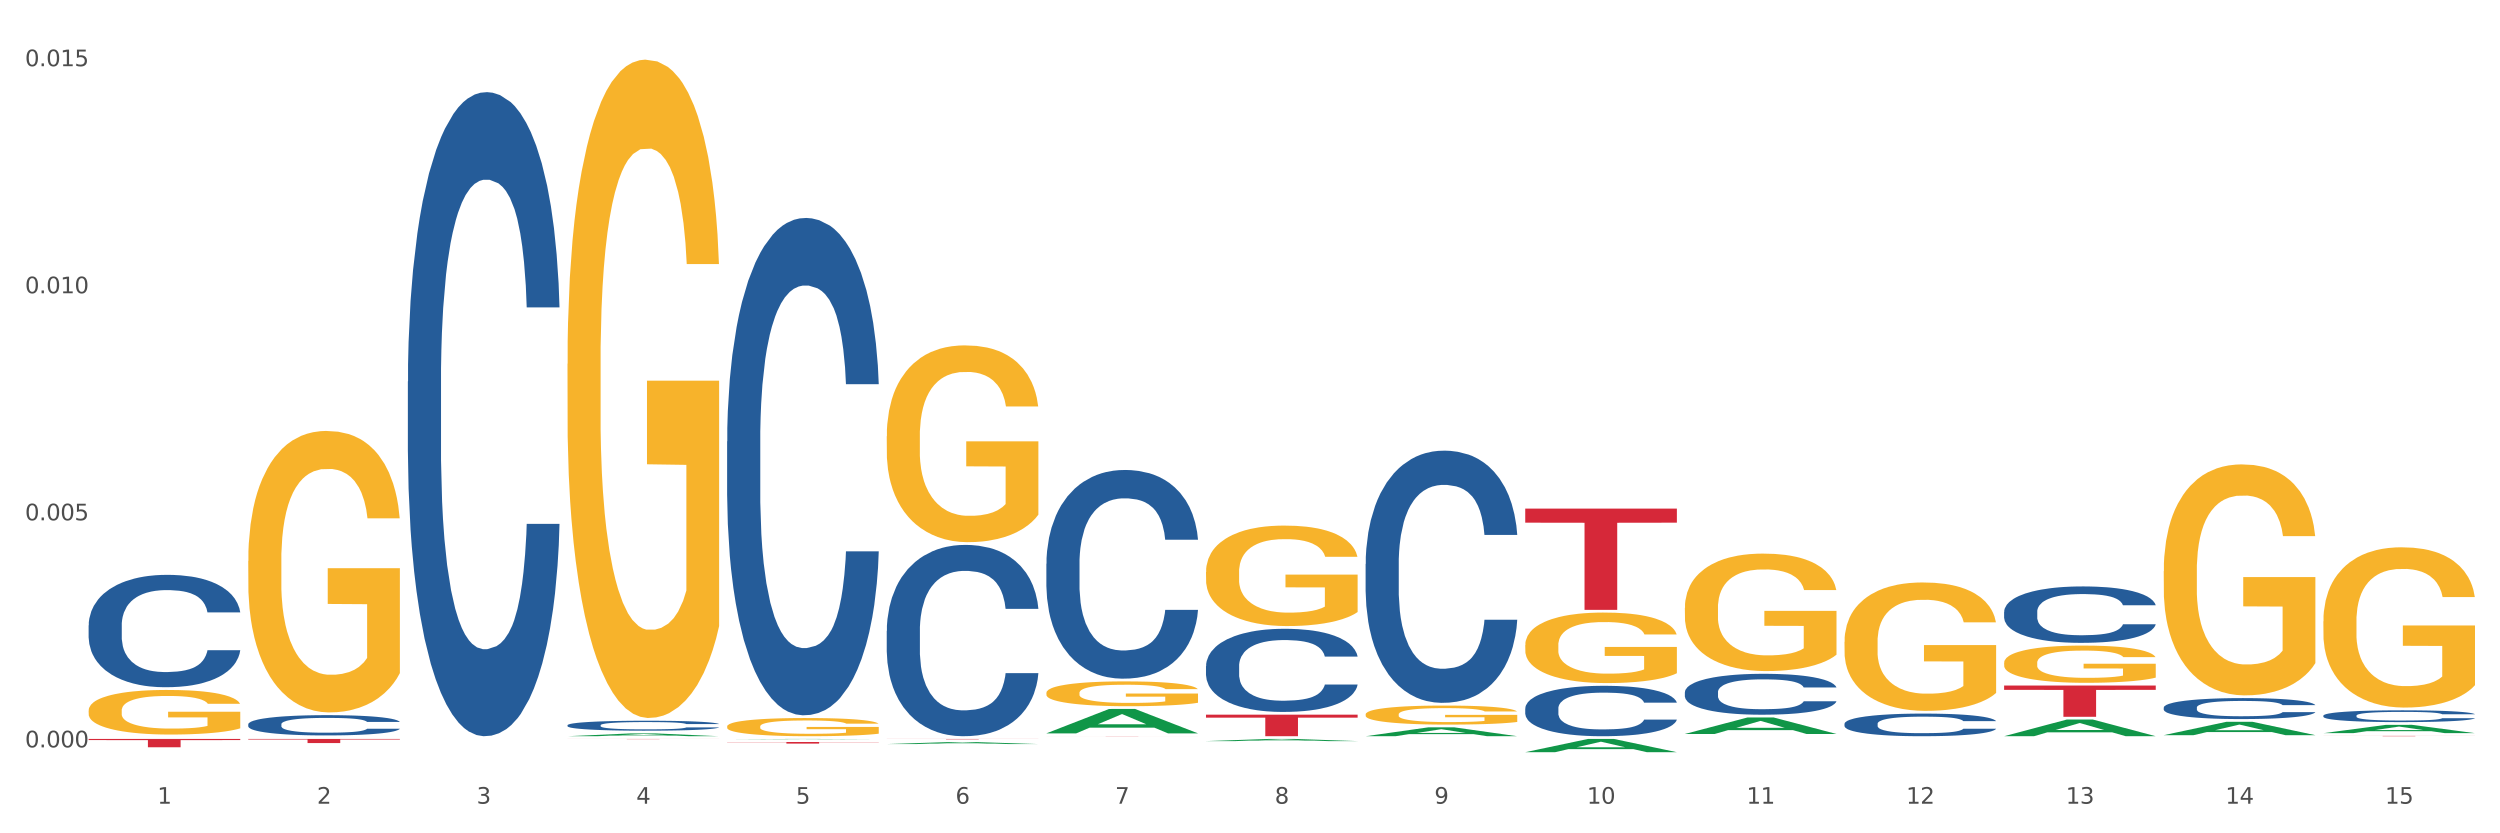
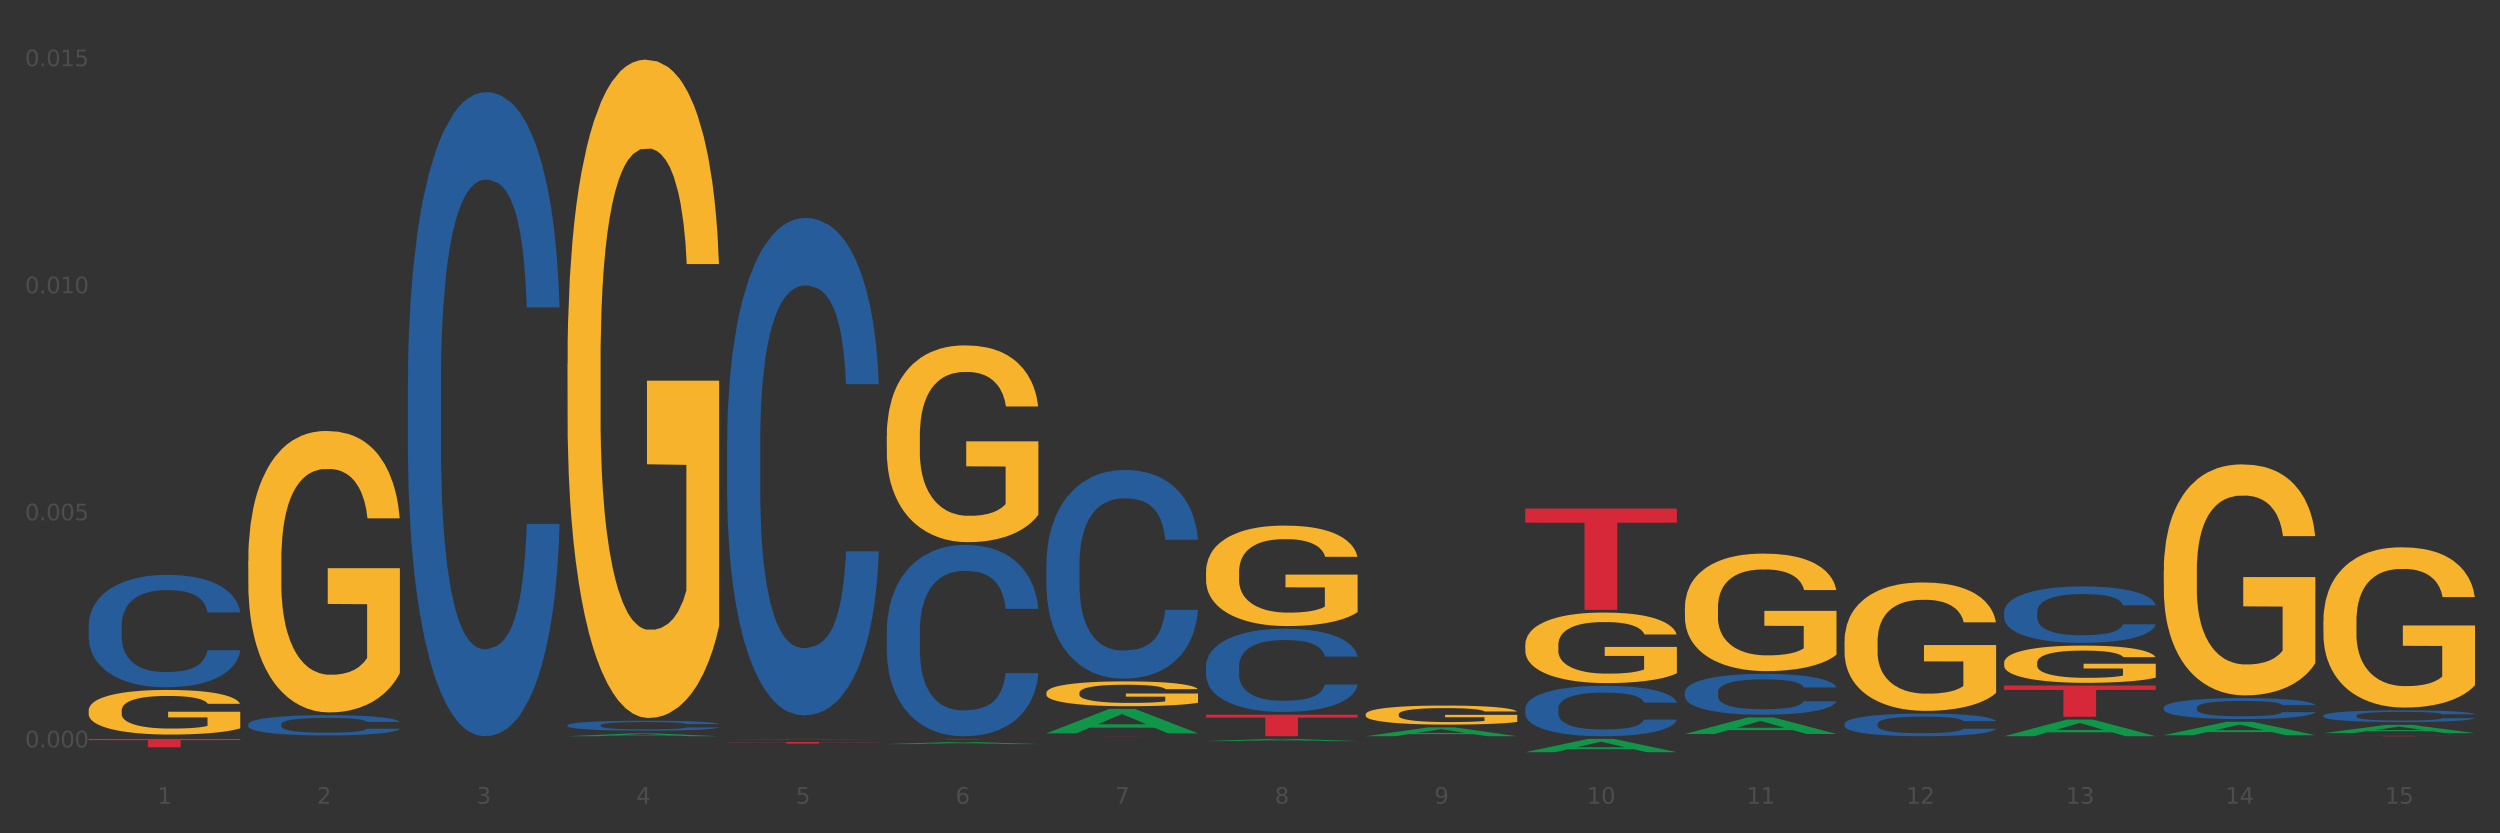
<svg xmlns="http://www.w3.org/2000/svg" xmlns:xlink="http://www.w3.org/1999/xlink" width="1080pt" height="360pt" viewBox="0 0 1080 360" version="1.1">
  <rect x="0" y="0" width="1080" height="360" fill="#333333" stroke="none" />
  <defs>
    <style type="text/css">*{stroke-linejoin: round; stroke-linecap: butt}</style>
  </defs>
  <g id="figure_1">
    <g id="patch_1">
-       <path d="M 0 360  L 1080 360  L 1080 0  L 0 0  z " style="fill: #ffffff; stroke: #ffffff; stroke-linejoin: miter" />
-     </g>
+       </g>
    <g id="axes_1">
      <g id="matplotlib.axis_1">
        <g id="xtick_1">
          <g id="text_1">
            <g style="fill: #4d4d4d" transform="translate(67.984 347.204) scale(0.096 -0.096)">
              <defs>
                <path id="DejaVuSans-31" d="M 794 531  L 1825 531  L 1825 4091  L 703 3866  L 703 4441  L 1819 4666  L 2450 4666  L 2450 531  L 3481 531  L 3481 0  L 794 0  L 794 531  z " transform="scale(0.016)" />
              </defs>
              <use xlink:href="#DejaVuSans-31" />
            </g>
          </g>
        </g>
        <g id="xtick_2">
          <g id="text_2">
            <g style="fill: #4d4d4d" transform="translate(136.942 347.204) scale(0.096 -0.096)">
              <defs>
                <path id="DejaVuSans-32" d="M 1228 531  L 3431 531  L 3431 0  L 469 0  L 469 531  Q 828 903 1448 1529  Q 2069 2156 2228 2338  Q 2531 2678 2651 2914  Q 2772 3150 2772 3378  Q 2772 3750 2511 3984  Q 2250 4219 1831 4219  Q 1534 4219 1204 4116  Q 875 4013 500 3803  L 500 4441  Q 881 4594 1212 4672  Q 1544 4750 1819 4750  Q 2544 4750 2975 4387  Q 3406 4025 3406 3419  Q 3406 3131 3298 2873  Q 3191 2616 2906 2266  Q 2828 2175 2409 1742  Q 1991 1309 1228 531  z " transform="scale(0.016)" />
              </defs>
              <use xlink:href="#DejaVuSans-32" />
            </g>
          </g>
        </g>
        <g id="xtick_3">
          <g id="text_3">
            <g style="fill: #4d4d4d" transform="translate(205.899 347.204) scale(0.096 -0.096)">
              <defs>
                <path id="DejaVuSans-33" d="M 2597 2516  Q 3050 2419 3304 2112  Q 3559 1806 3559 1356  Q 3559 666 3084 287  Q 2609 -91 1734 -91  Q 1441 -91 1130 -33  Q 819 25 488 141  L 488 750  Q 750 597 1062 519  Q 1375 441 1716 441  Q 2309 441 2620 675  Q 2931 909 2931 1356  Q 2931 1769 2642 2001  Q 2353 2234 1838 2234  L 1294 2234  L 1294 2753  L 1863 2753  Q 2328 2753 2575 2939  Q 2822 3125 2822 3475  Q 2822 3834 2567 4026  Q 2313 4219 1838 4219  Q 1578 4219 1281 4162  Q 984 4106 628 3988  L 628 4550  Q 988 4650 1302 4700  Q 1616 4750 1894 4750  Q 2613 4750 3031 4423  Q 3450 4097 3450 3541  Q 3450 3153 3228 2886  Q 3006 2619 2597 2516  z " transform="scale(0.016)" />
              </defs>
              <use xlink:href="#DejaVuSans-33" />
            </g>
          </g>
        </g>
        <g id="xtick_4">
          <g id="text_4">
            <g style="fill: #4d4d4d" transform="translate(274.857 347.204) scale(0.096 -0.096)">
              <defs>
                <path id="DejaVuSans-34" d="M 2419 4116  L 825 1625  L 2419 1625  L 2419 4116  z M 2253 4666  L 3047 4666  L 3047 1625  L 3713 1625  L 3713 1100  L 3047 1100  L 3047 0  L 2419 0  L 2419 1100  L 313 1100  L 313 1709  L 2253 4666  z " transform="scale(0.016)" />
              </defs>
              <use xlink:href="#DejaVuSans-34" />
            </g>
          </g>
        </g>
        <g id="xtick_5">
          <g id="text_5">
            <g style="fill: #4d4d4d" transform="translate(343.815 347.204) scale(0.096 -0.096)">
              <defs>
                <path id="DejaVuSans-35" d="M 691 4666  L 3169 4666  L 3169 4134  L 1269 4134  L 1269 2991  Q 1406 3038 1543 3061  Q 1681 3084 1819 3084  Q 2600 3084 3056 2656  Q 3513 2228 3513 1497  Q 3513 744 3044 326  Q 2575 -91 1722 -91  Q 1428 -91 1123 -41  Q 819 9 494 109  L 494 744  Q 775 591 1075 516  Q 1375 441 1709 441  Q 2250 441 2565 725  Q 2881 1009 2881 1497  Q 2881 1984 2565 2268  Q 2250 2553 1709 2553  Q 1456 2553 1204 2497  Q 953 2441 691 2322  L 691 4666  z " transform="scale(0.016)" />
              </defs>
              <use xlink:href="#DejaVuSans-35" />
            </g>
          </g>
        </g>
        <g id="xtick_6">
          <g id="text_6">
            <g style="fill: #4d4d4d" transform="translate(412.772 347.204) scale(0.096 -0.096)">
              <defs>
                <path id="DejaVuSans-36" d="M 2113 2584  Q 1688 2584 1439 2293  Q 1191 2003 1191 1497  Q 1191 994 1439 701  Q 1688 409 2113 409  Q 2538 409 2786 701  Q 3034 994 3034 1497  Q 3034 2003 2786 2293  Q 2538 2584 2113 2584  z M 3366 4563  L 3366 3988  Q 3128 4100 2886 4159  Q 2644 4219 2406 4219  Q 1781 4219 1451 3797  Q 1122 3375 1075 2522  Q 1259 2794 1537 2939  Q 1816 3084 2150 3084  Q 2853 3084 3261 2657  Q 3669 2231 3669 1497  Q 3669 778 3244 343  Q 2819 -91 2113 -91  Q 1303 -91 875 529  Q 447 1150 447 2328  Q 447 3434 972 4092  Q 1497 4750 2381 4750  Q 2619 4750 2861 4703  Q 3103 4656 3366 4563  z " transform="scale(0.016)" />
              </defs>
              <use xlink:href="#DejaVuSans-36" />
            </g>
          </g>
        </g>
        <g id="xtick_7">
          <g id="text_7">
            <g style="fill: #4d4d4d" transform="translate(481.73 347.204) scale(0.096 -0.096)">
              <defs>
                <path id="DejaVuSans-37" d="M 525 4666  L 3525 4666  L 3525 4397  L 1831 0  L 1172 0  L 2766 4134  L 525 4134  L 525 4666  z " transform="scale(0.016)" />
              </defs>
              <use xlink:href="#DejaVuSans-37" />
            </g>
          </g>
        </g>
        <g id="xtick_8">
          <g id="text_8">
            <g style="fill: #4d4d4d" transform="translate(550.688 347.204) scale(0.096 -0.096)">
              <defs>
                <path id="DejaVuSans-38" d="M 2034 2216  Q 1584 2216 1326 1975  Q 1069 1734 1069 1313  Q 1069 891 1326 650  Q 1584 409 2034 409  Q 2484 409 2743 651  Q 3003 894 3003 1313  Q 3003 1734 2745 1975  Q 2488 2216 2034 2216  z M 1403 2484  Q 997 2584 770 2862  Q 544 3141 544 3541  Q 544 4100 942 4425  Q 1341 4750 2034 4750  Q 2731 4750 3128 4425  Q 3525 4100 3525 3541  Q 3525 3141 3298 2862  Q 3072 2584 2669 2484  Q 3125 2378 3379 2068  Q 3634 1759 3634 1313  Q 3634 634 3220 271  Q 2806 -91 2034 -91  Q 1263 -91 848 271  Q 434 634 434 1313  Q 434 1759 690 2068  Q 947 2378 1403 2484  z M 1172 3481  Q 1172 3119 1398 2916  Q 1625 2713 2034 2713  Q 2441 2713 2670 2916  Q 2900 3119 2900 3481  Q 2900 3844 2670 4047  Q 2441 4250 2034 4250  Q 1625 4250 1398 4047  Q 1172 3844 1172 3481  z " transform="scale(0.016)" />
              </defs>
              <use xlink:href="#DejaVuSans-38" />
            </g>
          </g>
        </g>
        <g id="xtick_9">
          <g id="text_9">
            <g style="fill: #4d4d4d" transform="translate(619.645 347.204) scale(0.096 -0.096)">
              <defs>
                <path id="DejaVuSans-39" d="M 703 97  L 703 672  Q 941 559 1184 500  Q 1428 441 1663 441  Q 2288 441 2617 861  Q 2947 1281 2994 2138  Q 2813 1869 2534 1725  Q 2256 1581 1919 1581  Q 1219 1581 811 2004  Q 403 2428 403 3163  Q 403 3881 828 4315  Q 1253 4750 1959 4750  Q 2769 4750 3195 4129  Q 3622 3509 3622 2328  Q 3622 1225 3098 567  Q 2575 -91 1691 -91  Q 1453 -91 1209 -44  Q 966 3 703 97  z M 1959 2075  Q 2384 2075 2632 2365  Q 2881 2656 2881 3163  Q 2881 3666 2632 3958  Q 2384 4250 1959 4250  Q 1534 4250 1286 3958  Q 1038 3666 1038 3163  Q 1038 2656 1286 2365  Q 1534 2075 1959 2075  z " transform="scale(0.016)" />
              </defs>
              <use xlink:href="#DejaVuSans-39" />
            </g>
          </g>
        </g>
        <g id="xtick_10">
          <g id="text_10">
            <g style="fill: #4d4d4d" transform="translate(685.549 347.204) scale(0.096 -0.096)">
              <defs>
                <path id="DejaVuSans-30" d="M 2034 4250  Q 1547 4250 1301 3770  Q 1056 3291 1056 2328  Q 1056 1369 1301 889  Q 1547 409 2034 409  Q 2525 409 2770 889  Q 3016 1369 3016 2328  Q 3016 3291 2770 3770  Q 2525 4250 2034 4250  z M 2034 4750  Q 2819 4750 3233 4129  Q 3647 3509 3647 2328  Q 3647 1150 3233 529  Q 2819 -91 2034 -91  Q 1250 -91 836 529  Q 422 1150 422 2328  Q 422 3509 836 4129  Q 1250 4750 2034 4750  z " transform="scale(0.016)" />
              </defs>
              <use xlink:href="#DejaVuSans-31" />
              <use xlink:href="#DejaVuSans-30" transform="translate(63.623 0)" />
            </g>
          </g>
        </g>
        <g id="xtick_11">
          <g id="text_11">
            <g style="fill: #4d4d4d" transform="translate(754.506 347.204) scale(0.096 -0.096)">
              <use xlink:href="#DejaVuSans-31" />
              <use xlink:href="#DejaVuSans-31" transform="translate(63.623 0)" />
            </g>
          </g>
        </g>
        <g id="xtick_12">
          <g id="text_12">
            <g style="fill: #4d4d4d" transform="translate(823.464 347.204) scale(0.096 -0.096)">
              <use xlink:href="#DejaVuSans-31" />
              <use xlink:href="#DejaVuSans-32" transform="translate(63.623 0)" />
            </g>
          </g>
        </g>
        <g id="xtick_13">
          <g id="text_13">
            <g style="fill: #4d4d4d" transform="translate(892.422 347.204) scale(0.096 -0.096)">
              <use xlink:href="#DejaVuSans-31" />
              <use xlink:href="#DejaVuSans-33" transform="translate(63.623 0)" />
            </g>
          </g>
        </g>
        <g id="xtick_14">
          <g id="text_14">
            <g style="fill: #4d4d4d" transform="translate(961.379 347.204) scale(0.096 -0.096)">
              <use xlink:href="#DejaVuSans-31" />
              <use xlink:href="#DejaVuSans-34" transform="translate(63.623 0)" />
            </g>
          </g>
        </g>
        <g id="xtick_15">
          <g id="text_15">
            <g style="fill: #4d4d4d" transform="translate(1030.337 347.204) scale(0.096 -0.096)">
              <use xlink:href="#DejaVuSans-31" />
              <use xlink:href="#DejaVuSans-35" transform="translate(63.623 0)" />
            </g>
          </g>
        </g>
        <g id="xtick_16" />
        <g id="xtick_17" />
        <g id="xtick_18" />
        <g id="xtick_19" />
        <g id="xtick_20" />
        <g id="xtick_21" />
        <g id="xtick_22" />
        <g id="xtick_23" />
        <g id="xtick_24" />
        <g id="xtick_25" />
        <g id="xtick_26" />
        <g id="xtick_27" />
        <g id="xtick_28" />
        <g id="xtick_29" />
      </g>
      <g id="matplotlib.axis_2">
        <g id="ytick_1">
          <g id="text_16">
            <g style="fill: #4d4d4d" transform="translate(10.8 322.87) scale(0.096 -0.096)">
              <defs>
                <path id="DejaVuSans-2e" d="M 684 794  L 1344 794  L 1344 0  L 684 0  L 684 794  z " transform="scale(0.016)" />
              </defs>
              <use xlink:href="#DejaVuSans-30" />
              <use xlink:href="#DejaVuSans-2e" transform="translate(63.623 0)" />
              <use xlink:href="#DejaVuSans-30" transform="translate(95.41 0)" />
              <use xlink:href="#DejaVuSans-30" transform="translate(159.033 0)" />
              <use xlink:href="#DejaVuSans-30" transform="translate(222.656 0)" />
            </g>
          </g>
        </g>
        <g id="ytick_2">
          <g id="text_17">
            <g style="fill: #4d4d4d" transform="translate(10.8 224.782) scale(0.096 -0.096)">
              <use xlink:href="#DejaVuSans-30" />
              <use xlink:href="#DejaVuSans-2e" transform="translate(63.623 0)" />
              <use xlink:href="#DejaVuSans-30" transform="translate(95.41 0)" />
              <use xlink:href="#DejaVuSans-30" transform="translate(159.033 0)" />
              <use xlink:href="#DejaVuSans-35" transform="translate(222.656 0)" />
            </g>
          </g>
        </g>
        <g id="ytick_3">
          <g id="text_18">
            <g style="fill: #4d4d4d" transform="translate(10.8 126.694) scale(0.096 -0.096)">
              <use xlink:href="#DejaVuSans-30" />
              <use xlink:href="#DejaVuSans-2e" transform="translate(63.623 0)" />
              <use xlink:href="#DejaVuSans-30" transform="translate(95.41 0)" />
              <use xlink:href="#DejaVuSans-31" transform="translate(159.033 0)" />
              <use xlink:href="#DejaVuSans-30" transform="translate(222.656 0)" />
            </g>
          </g>
        </g>
        <g id="ytick_4">
          <g id="text_19">
            <g style="fill: #4d4d4d" transform="translate(10.8 28.606) scale(0.096 -0.096)">
              <use xlink:href="#DejaVuSans-30" />
              <use xlink:href="#DejaVuSans-2e" transform="translate(63.623 0)" />
              <use xlink:href="#DejaVuSans-30" transform="translate(95.41 0)" />
              <use xlink:href="#DejaVuSans-31" transform="translate(159.033 0)" />
              <use xlink:href="#DejaVuSans-35" transform="translate(222.656 0)" />
            </g>
          </g>
        </g>
        <g id="ytick_5" />
        <g id="ytick_6" />
        <g id="ytick_7" />
      </g>
      <g id="PolyCollection_1">
        <path d="M 245.156 318.046  L 245.224 318.045  L 272.238 316.838  L 283.449 316.837  L 310.666 318.049  L 297.699 318.049  L 291.823 317.766  L 263.931 317.766  L 263.728 317.771  L 258.055 318.049  L 245.156 318.049  L 245.156 318.046  L 267.443 317.598  L 288.311 317.597  L 277.978 317.095  L 277.843 317.093  L 277.708 317.097  L 267.375 317.597  L 267.443 317.598  L 245.156 318.046  z " clip-path="url(#p1eec3676ad)" style="fill: #109648" />
        <path d="M 865.775 296.152  L 931.285 296.152  L 931.285 298.028  L 905.515 298.041  L 905.515 309.655  L 891.389 309.655  L 891.389 298.041  L 865.775 298.028  L 865.775 296.165  L 865.775 296.152  z " clip-path="url(#p1eec3676ad)" style="fill: #d62839" />
        <path d="M 658.902 219.718  L 724.412 219.718  L 724.412 225.796  L 698.642 225.837  L 698.642 263.452  L 684.516 263.452  L 684.516 225.837  L 658.902 225.796  L 658.902 219.759  L 658.902 219.718  z " clip-path="url(#p1eec3676ad)" style="fill: #d62839" />
        <path d="M 520.987 308.733  L 586.496 308.733  L 586.496 310.027  L 560.727 310.036  L 560.727 318.049  L 546.601 318.049  L 546.601 310.036  L 520.987 310.027  L 520.987 308.741  L 520.987 308.733  z " clip-path="url(#p1eec3676ad)" style="fill: #d62839" />
        <path d="M 452.029 317.988  L 517.539 317.988  L 517.539 317.996  L 491.769 317.996  L 491.769 318.049  L 477.643 318.049  L 477.643 317.996  L 452.029 317.996  L 452.029 317.988  L 452.029 317.988  z " clip-path="url(#p1eec3676ad)" style="fill: #d62839" />
        <path d="M 383.071 319.222  L 448.581 319.222  L 448.581 319.246  L 422.812 319.246  L 422.812 319.391  L 408.685 319.391  L 408.685 319.246  L 383.071 319.246  L 383.071 319.223  L 383.071 319.222  z " clip-path="url(#p1eec3676ad)" style="fill: #d62839" />
        <path d="M 314.114 320.545  L 379.623 320.545  L 379.623 320.642  L 353.854 320.643  L 353.854 321.248  L 339.728 321.248  L 339.728 320.643  L 314.114 320.642  L 314.114 320.545  L 314.114 320.545  z " clip-path="url(#p1eec3676ad)" style="fill: #d62839" />
-         <path d="M 245.156 319.222  L 310.666 319.222  L 310.666 319.236  L 284.897 319.236  L 284.897 319.319  L 270.77 319.319  L 270.77 319.236  L 245.156 319.236  L 245.156 319.222  L 245.156 319.222  z " clip-path="url(#p1eec3676ad)" style="fill: #d62839" />
-         <path d="M 107.241 319.222  L 172.75 319.222  L 172.75 319.469  L 146.981 319.471  L 146.981 320.999  L 132.855 320.999  L 132.855 319.471  L 107.241 319.469  L 107.241 319.224  L 107.241 319.222  z " clip-path="url(#p1eec3676ad)" style="fill: #d62839" />
        <path d="M 38.283 319.222  L 103.793 319.222  L 103.793 319.723  L 78.024 319.726  L 78.024 322.825  L 63.897 322.825  L 63.897 319.726  L 38.283 319.723  L 38.283 319.226  L 38.283 319.222  z " clip-path="url(#p1eec3676ad)" style="fill: #d62839" />
        <path d="M 38.283 270.148  L 38.36 270.104  L 38.36 268.862  L 38.593 267.177  L 39.445 264.073  L 40.529 261.723  L 42.387 258.974  L 43.394 257.821  L 44.71 256.535  L 47.42 254.451  L 50.518 252.677  L 52.686 251.702  L 54.312 251.081  L 57.951 249.973  L 60.042 249.485  L 62.21 249.086  L 64.069 248.82  L 67.166 248.509  L 69.644 248.376  L 72.509 248.332  L 74.91 248.376  L 78.084 248.554  L 82.731 249.086  L 84.512 249.396  L 86.912 249.928  L 89.39 250.638  L 91.403 251.347  L 93.726 252.367  L 96.127 253.697  L 98.45 255.382  L 100.076 256.934  L 101.392 258.575  L 102.554 260.57  L 103.406 262.743  L 103.793 264.561  L 89.622 264.561  L 89.235 262.92  L 88.461 261.147  L 87.686 259.949  L 86.835 258.974  L 85.518 257.865  L 84.357 257.156  L 82.421 256.313  L 80.64 255.781  L 79.169 255.471  L 77.388 255.205  L 73.593 254.939  L 70.883 254.939  L 69.179 255.027  L 67.089 255.249  L 65.308 255.56  L 63.217 256.092  L 61.591 256.668  L 59.965 257.422  L 59.036 257.954  L 57.642 258.93  L 56.712 259.728  L 55.474 261.102  L 54.777 262.078  L 53.538 264.605  L 52.996 266.468  L 52.763 267.754  L 52.608 269.173  L 52.608 276.09  L 53.073 279.194  L 53.46 280.524  L 54.08 282.032  L 55.241 283.983  L 56.945 285.889  L 58.726 287.264  L 60.197 288.107  L 61.591 288.727  L 62.985 289.215  L 64.688 289.659  L 66.082 289.925  L 68.173 290.191  L 70.651 290.324  L 72.587 290.324  L 76.536 290.102  L 78.317 289.88  L 80.02 289.57  L 81.879 289.082  L 83.35 288.55  L 84.202 288.151  L 85.596 287.308  L 86.68 286.422  L 87.609 285.402  L 88.228 284.515  L 88.925 283.185  L 89.467 281.677  L 89.622 280.879  L 103.793 280.879  L 103.483 282.475  L 102.941 284.027  L 101.857 286.111  L 101.005 287.308  L 99.689 288.772  L 98.295 290.013  L 96.359 291.388  L 94.578 292.408  L 92.72 293.295  L 90.706 294.093  L 87.067 295.201  L 85.75 295.512  L 82.963 296.044  L 80.795 296.354  L 77.62 296.665  L 74.368 296.842  L 70.96 296.886  L 67.94 296.798  L 64.611 296.532  L 62.52 296.266  L 60.197 295.866  L 57.487 295.246  L 54.931 294.492  L 52.531 293.605  L 50.285 292.585  L 48.195 291.432  L 45.484 289.526  L 43.471 287.663  L 42 285.934  L 40.993 284.471  L 39.987 282.608  L 39.445 281.322  L 38.593 278.218  L 38.283 275.336  L 38.283 270.148  z " clip-path="url(#p1eec3676ad)" style="fill: #255c99" />
        <path d="M 107.241 312.881  L 107.318 312.873  L 107.318 312.649  L 107.55 312.345  L 108.402 311.785  L 109.486 311.361  L 111.345 310.865  L 112.351 310.657  L 113.668 310.425  L 116.378 310.049  L 119.475 309.728  L 121.644 309.552  L 123.27 309.44  L 126.909 309.24  L 129 309.152  L 131.168 309.08  L 133.026 309.032  L 136.124 308.976  L 138.602 308.952  L 141.467 308.944  L 143.867 308.952  L 147.042 308.984  L 151.688 309.08  L 153.469 309.136  L 155.87 309.232  L 158.348 309.36  L 160.361 309.488  L 162.684 309.672  L 165.084 309.912  L 167.407 310.217  L 169.034 310.497  L 170.35 310.793  L 171.511 311.153  L 172.363 311.545  L 172.75 311.873  L 158.58 311.873  L 158.193 311.577  L 157.418 311.257  L 156.644 311.041  L 155.792 310.865  L 154.476 310.665  L 153.314 310.537  L 151.378 310.385  L 149.597 310.289  L 148.126 310.233  L 146.345 310.185  L 142.551 310.137  L 139.841 310.137  L 138.137 310.153  L 136.046 310.193  L 134.265 310.249  L 132.175 310.345  L 130.549 310.449  L 128.922 310.585  L 127.993 310.681  L 126.599 310.857  L 125.67 311.001  L 124.431 311.249  L 123.734 311.425  L 122.495 311.881  L 121.953 312.217  L 121.721 312.449  L 121.566 312.705  L 121.566 313.954  L 122.031 314.514  L 122.418 314.754  L 123.037 315.026  L 124.199 315.378  L 125.902 315.722  L 127.683 315.97  L 129.155 316.122  L 130.549 316.234  L 131.942 316.322  L 133.646 316.402  L 135.04 316.45  L 137.13 316.499  L 139.608 316.523  L 141.544 316.523  L 145.493 316.483  L 147.274 316.442  L 148.978 316.386  L 150.836 316.298  L 152.308 316.202  L 153.159 316.13  L 154.553 315.978  L 155.637 315.818  L 156.567 315.634  L 157.186 315.474  L 157.883 315.234  L 158.425 314.962  L 158.58 314.818  L 172.75 314.818  L 172.441 315.106  L 171.899 315.386  L 170.815 315.762  L 169.963 315.978  L 168.646 316.242  L 167.253 316.467  L 165.317 316.715  L 163.536 316.899  L 161.677 317.059  L 159.664 317.203  L 156.025 317.403  L 154.708 317.459  L 151.92 317.555  L 149.752 317.611  L 146.577 317.667  L 143.325 317.699  L 139.918 317.707  L 136.898 317.691  L 133.568 317.643  L 131.478 317.595  L 129.155 317.523  L 126.444 317.411  L 123.889 317.275  L 121.489 317.115  L 119.243 316.931  L 117.152 316.723  L 114.442 316.378  L 112.429 316.042  L 110.958 315.73  L 109.951 315.466  L 108.944 315.13  L 108.402 314.898  L 107.55 314.338  L 107.241 313.818  L 107.241 312.881  z " clip-path="url(#p1eec3676ad)" style="fill: #255c99" />
        <path d="M 176.198 164.822  L 176.276 164.568  L 176.276 157.453  L 176.508 147.797  L 177.36 130.01  L 178.444 116.542  L 180.302 100.787  L 181.309 94.181  L 182.625 86.812  L 185.336 74.869  L 188.433 64.704  L 190.601 59.114  L 192.227 55.556  L 195.867 49.204  L 197.957 46.409  L 200.126 44.122  L 201.984 42.597  L 205.081 40.818  L 207.559 40.056  L 210.424 39.802  L 212.825 40.056  L 216 41.072  L 220.646 44.122  L 222.427 45.9  L 224.827 48.95  L 227.305 53.015  L 229.319 57.081  L 231.642 62.926  L 234.042 70.549  L 236.365 80.205  L 237.991 89.098  L 239.308 98.5  L 240.469 109.935  L 241.321 122.386  L 241.708 132.805  L 227.538 132.805  L 227.15 123.403  L 226.376 113.239  L 225.602 106.378  L 224.75 100.787  L 223.433 94.435  L 222.272 90.369  L 220.336 85.541  L 218.555 82.492  L 217.084 80.713  L 215.303 79.188  L 211.509 77.664  L 208.798 77.664  L 207.095 78.172  L 205.004 79.442  L 203.223 81.221  L 201.132 84.27  L 199.506 87.574  L 197.88 91.894  L 196.951 94.943  L 195.557 100.533  L 194.628 105.107  L 193.389 112.985  L 192.692 118.575  L 191.453 133.059  L 190.911 143.731  L 190.679 151.101  L 190.524 159.232  L 190.524 198.873  L 190.988 216.66  L 191.376 224.283  L 191.995 232.923  L 193.157 244.104  L 194.86 255.03  L 196.641 262.907  L 198.112 267.735  L 199.506 271.293  L 200.9 274.088  L 202.604 276.629  L 203.997 278.154  L 206.088 279.678  L 208.566 280.441  L 210.502 280.441  L 214.451 279.17  L 216.232 277.9  L 217.936 276.121  L 219.794 273.326  L 221.265 270.276  L 222.117 267.99  L 223.511 263.162  L 224.595 258.079  L 225.524 252.235  L 226.144 247.153  L 226.841 239.53  L 227.383 230.89  L 227.538 226.316  L 241.708 226.316  L 241.398 235.464  L 240.856 244.358  L 239.772 256.301  L 238.92 263.162  L 237.604 271.547  L 236.21 278.662  L 234.274 286.539  L 232.493 292.384  L 230.635 297.466  L 228.622 302.04  L 224.982 308.392  L 223.666 310.171  L 220.878 313.221  L 218.71 314.999  L 215.535 316.778  L 212.283 317.794  L 208.876 318.049  L 205.856 317.54  L 202.526 316.016  L 200.435 314.491  L 198.112 312.204  L 195.402 308.647  L 192.847 304.327  L 190.446 299.245  L 188.201 293.4  L 186.11 286.793  L 183.4 275.867  L 181.386 265.194  L 179.915 255.284  L 178.909 246.899  L 177.902 236.226  L 177.36 228.857  L 176.508 211.07  L 176.198 194.553  L 176.198 164.822  z " clip-path="url(#p1eec3676ad)" style="fill: #255c99" />
        <path d="M 245.156 313.289  L 245.233 313.285  L 245.233 313.175  L 245.466 313.026  L 246.317 312.75  L 247.402 312.541  L 249.26 312.297  L 250.267 312.195  L 251.583 312.081  L 254.293 311.896  L 257.391 311.738  L 259.559 311.651  L 261.185 311.596  L 264.824 311.498  L 266.915 311.455  L 269.083 311.419  L 270.942 311.396  L 274.039 311.368  L 276.517 311.356  L 279.382 311.352  L 281.783 311.356  L 284.957 311.372  L 289.604 311.419  L 291.385 311.447  L 293.785 311.494  L 296.263 311.557  L 298.276 311.62  L 300.599 311.711  L 303 311.829  L 305.323 311.978  L 306.949 312.116  L 308.265 312.262  L 309.427 312.439  L 310.279 312.632  L 310.666 312.793  L 296.495 312.793  L 296.108 312.648  L 295.334 312.49  L 294.559 312.384  L 293.708 312.297  L 292.391 312.199  L 291.23 312.136  L 289.294 312.061  L 287.513 312.014  L 286.042 311.986  L 284.261 311.963  L 280.466 311.939  L 277.756 311.939  L 276.052 311.947  L 273.962 311.966  L 272.181 311.994  L 270.09 312.041  L 268.464 312.092  L 266.838 312.159  L 265.908 312.207  L 264.515 312.293  L 263.585 312.364  L 262.346 312.486  L 261.65 312.573  L 260.411 312.797  L 259.869 312.963  L 259.636 313.077  L 259.481 313.203  L 259.481 313.817  L 259.946 314.093  L 260.333 314.211  L 260.953 314.344  L 262.114 314.518  L 263.818 314.687  L 265.599 314.809  L 267.07 314.884  L 268.464 314.939  L 269.858 314.982  L 271.561 315.022  L 272.955 315.045  L 275.046 315.069  L 277.524 315.081  L 279.46 315.081  L 283.409 315.061  L 285.19 315.041  L 286.893 315.014  L 288.752 314.97  L 290.223 314.923  L 291.075 314.888  L 292.469 314.813  L 293.553 314.734  L 294.482 314.644  L 295.101 314.565  L 295.798 314.447  L 296.34 314.313  L 296.495 314.242  L 310.666 314.242  L 310.356 314.384  L 309.814 314.522  L 308.73 314.707  L 307.878 314.813  L 306.562 314.943  L 305.168 315.053  L 303.232 315.175  L 301.451 315.266  L 299.593 315.345  L 297.579 315.415  L 293.94 315.514  L 292.623 315.541  L 289.836 315.589  L 287.668 315.616  L 284.493 315.644  L 281.241 315.659  L 277.833 315.663  L 274.813 315.656  L 271.484 315.632  L 269.393 315.608  L 267.07 315.573  L 264.36 315.518  L 261.804 315.451  L 259.404 315.372  L 257.158 315.282  L 255.068 315.179  L 252.357 315.01  L 250.344 314.844  L 248.873 314.691  L 247.866 314.561  L 246.86 314.396  L 246.317 314.281  L 245.466 314.006  L 245.156 313.75  L 245.156 313.289  z " clip-path="url(#p1eec3676ad)" style="fill: #255c99" />
        <path d="M 314.114 190.694  L 314.191 190.498  L 314.191 185.004  L 314.423 177.547  L 315.275 163.812  L 316.359 153.412  L 318.218 141.247  L 319.224 136.145  L 320.541 130.455  L 323.251 121.232  L 326.348 113.384  L 328.516 109.067  L 330.143 106.32  L 333.782 101.414  L 335.873 99.256  L 338.041 97.49  L 339.899 96.313  L 342.997 94.939  L 345.475 94.35  L 348.34 94.154  L 350.74 94.35  L 353.915 95.135  L 358.561 97.49  L 360.342 98.863  L 362.743 101.218  L 365.221 104.358  L 367.234 107.497  L 369.557 112.01  L 371.957 117.897  L 374.28 125.353  L 375.907 132.221  L 377.223 139.481  L 378.384 148.311  L 379.236 157.925  L 379.623 165.97  L 365.453 165.97  L 365.066 158.71  L 364.291 150.862  L 363.517 145.564  L 362.665 141.247  L 361.349 136.341  L 360.187 133.202  L 358.251 129.474  L 356.47 127.119  L 354.999 125.745  L 353.218 124.568  L 349.424 123.391  L 346.714 123.391  L 345.01 123.783  L 342.919 124.764  L 341.138 126.138  L 339.048 128.493  L 337.421 131.043  L 335.795 134.379  L 334.866 136.734  L 333.472 141.051  L 332.543 144.583  L 331.304 150.665  L 330.607 154.982  L 329.368 166.167  L 328.826 174.408  L 328.594 180.098  L 328.439 186.377  L 328.439 216.988  L 328.904 230.723  L 329.291 236.609  L 329.91 243.281  L 331.072 251.915  L 332.775 260.352  L 334.556 266.435  L 336.028 270.163  L 337.421 272.91  L 338.815 275.068  L 340.519 277.031  L 341.913 278.208  L 344.003 279.385  L 346.481 279.974  L 348.417 279.974  L 352.366 278.993  L 354.147 278.012  L 355.851 276.638  L 357.709 274.48  L 359.181 272.125  L 360.032 270.359  L 361.426 266.631  L 362.51 262.707  L 363.44 258.194  L 364.059 254.269  L 364.756 248.383  L 365.298 241.711  L 365.453 238.179  L 379.623 238.179  L 379.314 245.243  L 378.772 252.111  L 377.688 261.333  L 376.836 266.631  L 375.519 273.106  L 374.126 278.6  L 372.19 284.683  L 370.409 289.196  L 368.55 293.121  L 366.537 296.653  L 362.898 301.558  L 361.581 302.932  L 358.793 305.286  L 356.625 306.66  L 353.45 308.033  L 350.198 308.818  L 346.791 309.014  L 343.771 308.622  L 340.441 307.445  L 338.351 306.267  L 336.028 304.501  L 333.317 301.754  L 330.762 298.419  L 328.362 294.494  L 326.116 289.981  L 324.025 284.879  L 321.315 276.442  L 319.302 268.201  L 317.831 260.548  L 316.824 254.073  L 315.817 245.832  L 315.275 240.141  L 314.423 226.406  L 314.114 213.652  L 314.114 190.694  z " clip-path="url(#p1eec3676ad)" style="fill: #255c99" />
        <path d="M 383.071 272.533  L 383.149 272.457  L 383.149 270.344  L 383.381 267.475  L 384.233 262.191  L 385.317 258.191  L 387.175 253.511  L 388.182 251.548  L 389.498 249.359  L 392.209 245.812  L 395.306 242.792  L 397.474 241.132  L 399.1 240.075  L 402.74 238.188  L 404.83 237.358  L 406.999 236.678  L 408.857 236.225  L 411.954 235.697  L 414.432 235.471  L 417.297 235.395  L 419.698 235.471  L 422.873 235.773  L 427.519 236.678  L 429.3 237.207  L 431.7 238.113  L 434.178 239.32  L 436.192 240.528  L 438.515 242.264  L 440.915 244.529  L 443.238 247.397  L 444.864 250.039  L 446.181 252.832  L 447.342 256.228  L 448.194 259.927  L 448.581 263.022  L 434.411 263.022  L 434.023 260.229  L 433.249 257.21  L 432.475 255.172  L 431.623 253.511  L 430.306 251.624  L 429.145 250.416  L 427.209 248.982  L 425.428 248.076  L 423.957 247.548  L 422.176 247.095  L 418.382 246.642  L 415.671 246.642  L 413.968 246.793  L 411.877 247.17  L 410.096 247.699  L 408.005 248.605  L 406.379 249.586  L 404.753 250.869  L 403.824 251.775  L 402.43 253.435  L 401.501 254.794  L 400.262 257.134  L 399.565 258.795  L 398.326 263.097  L 397.784 266.268  L 397.552 268.457  L 397.397 270.872  L 397.397 282.647  L 397.861 287.931  L 398.248 290.195  L 398.868 292.762  L 400.029 296.083  L 401.733 299.329  L 403.514 301.669  L 404.985 303.103  L 406.379 304.16  L 407.773 304.99  L 409.477 305.745  L 410.87 306.198  L 412.961 306.651  L 415.439 306.877  L 417.375 306.877  L 421.324 306.5  L 423.105 306.122  L 424.809 305.594  L 426.667 304.764  L 428.138 303.858  L 428.99 303.178  L 430.384 301.744  L 431.468 300.235  L 432.397 298.499  L 433.017 296.989  L 433.714 294.724  L 434.256 292.158  L 434.411 290.799  L 448.581 290.799  L 448.271 293.517  L 447.729 296.159  L 446.645 299.706  L 445.793 301.744  L 444.477 304.235  L 443.083 306.349  L 441.147 308.689  L 439.366 310.425  L 437.508 311.934  L 435.495 313.293  L 431.855 315.18  L 430.539 315.709  L 427.751 316.614  L 425.583 317.143  L 422.408 317.671  L 419.156 317.973  L 415.749 318.049  L 412.729 317.898  L 409.399 317.445  L 407.308 316.992  L 404.985 316.312  L 402.275 315.256  L 399.72 313.972  L 397.319 312.463  L 395.074 310.727  L 392.983 308.764  L 390.273 305.518  L 388.259 302.348  L 386.788 299.404  L 385.782 296.913  L 384.775 293.743  L 384.233 291.554  L 383.381 286.27  L 383.071 281.364  L 383.071 272.533  z " clip-path="url(#p1eec3676ad)" style="fill: #255c99" />
        <path d="M 452.029 243.537  L 452.106 243.455  L 452.106 241.149  L 452.339 238.02  L 453.19 232.256  L 454.275 227.892  L 456.133 222.787  L 457.14 220.646  L 458.456 218.258  L 461.166 214.388  L 464.264 211.094  L 466.432 209.283  L 468.058 208.13  L 471.697 206.071  L 473.788 205.165  L 475.956 204.424  L 477.815 203.93  L 480.912 203.354  L 483.39 203.107  L 486.255 203.025  L 488.656 203.107  L 491.83 203.436  L 496.476 204.424  L 498.257 205.001  L 500.658 205.989  L 503.136 207.306  L 505.149 208.624  L 507.472 210.518  L 509.873 212.988  L 512.196 216.117  L 513.822 218.999  L 515.138 222.046  L 516.3 225.751  L 517.152 229.786  L 517.539 233.162  L 503.368 233.162  L 502.981 230.115  L 502.207 226.821  L 501.432 224.598  L 500.581 222.787  L 499.264 220.728  L 498.103 219.411  L 496.167 217.846  L 494.386 216.858  L 492.914 216.282  L 491.133 215.788  L 487.339 215.294  L 484.629 215.294  L 482.925 215.458  L 480.835 215.87  L 479.054 216.446  L 476.963 217.434  L 475.337 218.505  L 473.711 219.905  L 472.781 220.893  L 471.388 222.704  L 470.458 224.187  L 469.219 226.739  L 468.523 228.551  L 467.284 233.244  L 466.742 236.703  L 466.509 239.09  L 466.354 241.725  L 466.354 254.571  L 466.819 260.335  L 467.206 262.805  L 467.826 265.605  L 468.987 269.228  L 470.691 272.768  L 472.472 275.321  L 473.943 276.886  L 475.337 278.038  L 476.731 278.944  L 478.434 279.768  L 479.828 280.262  L 481.919 280.756  L 484.397 281.003  L 486.333 281.003  L 490.282 280.591  L 492.063 280.179  L 493.766 279.603  L 495.625 278.697  L 497.096 277.709  L 497.948 276.968  L 499.342 275.403  L 500.426 273.757  L 501.355 271.863  L 501.974 270.216  L 502.671 267.746  L 503.213 264.946  L 503.368 263.464  L 517.539 263.464  L 517.229 266.428  L 516.687 269.31  L 515.603 273.18  L 514.751 275.403  L 513.435 278.121  L 512.041 280.426  L 510.105 282.979  L 508.324 284.873  L 506.466 286.52  L 504.452 288.002  L 500.813 290.06  L 499.496 290.637  L 496.709 291.625  L 494.541 292.201  L 491.366 292.778  L 488.114 293.107  L 484.706 293.189  L 481.686 293.025  L 478.357 292.531  L 476.266 292.036  L 473.943 291.295  L 471.233 290.143  L 468.677 288.743  L 466.277 287.096  L 464.031 285.202  L 461.941 283.061  L 459.23 279.52  L 457.217 276.062  L 455.746 272.851  L 454.739 270.133  L 453.733 266.675  L 453.19 264.287  L 452.339 258.523  L 452.029 253.171  L 452.029 243.537  z " clip-path="url(#p1eec3676ad)" style="fill: #255c99" />
        <path d="M 520.987 287.776  L 521.064 287.743  L 521.064 286.825  L 521.296 285.578  L 522.148 283.281  L 523.232 281.543  L 525.091 279.509  L 526.097 278.656  L 527.414 277.704  L 530.124 276.162  L 533.221 274.85  L 535.389 274.128  L 537.016 273.669  L 540.655 272.849  L 542.746 272.488  L 544.914 272.193  L 546.772 271.996  L 549.87 271.766  L 552.348 271.668  L 555.213 271.635  L 557.613 271.668  L 560.788 271.799  L 565.434 272.193  L 567.215 272.422  L 569.616 272.816  L 572.094 273.341  L 574.107 273.866  L 576.43 274.62  L 578.83 275.605  L 581.153 276.851  L 582.78 277.999  L 584.096 279.213  L 585.257 280.69  L 586.109 282.297  L 586.496 283.642  L 572.326 283.642  L 571.939 282.428  L 571.164 281.116  L 570.39 280.23  L 569.538 279.509  L 568.222 278.688  L 567.06 278.163  L 565.124 277.54  L 563.343 277.146  L 561.872 276.917  L 560.091 276.72  L 556.297 276.523  L 553.587 276.523  L 551.883 276.589  L 549.792 276.753  L 548.011 276.982  L 545.921 277.376  L 544.294 277.803  L 542.668 278.36  L 541.739 278.754  L 540.345 279.476  L 539.416 280.066  L 538.177 281.083  L 537.48 281.805  L 536.241 283.675  L 535.699 285.053  L 535.467 286.004  L 535.312 287.054  L 535.312 292.172  L 535.777 294.469  L 536.164 295.453  L 536.783 296.568  L 537.945 298.012  L 539.648 299.423  L 541.429 300.44  L 542.901 301.063  L 544.294 301.522  L 545.688 301.883  L 547.392 302.211  L 548.786 302.408  L 550.876 302.605  L 553.354 302.703  L 555.29 302.703  L 559.239 302.539  L 561.02 302.375  L 562.724 302.146  L 564.582 301.785  L 566.054 301.391  L 566.905 301.096  L 568.299 300.472  L 569.383 299.816  L 570.313 299.062  L 570.932 298.406  L 571.629 297.421  L 572.171 296.306  L 572.326 295.715  L 586.496 295.715  L 586.187 296.896  L 585.645 298.045  L 584.561 299.587  L 583.709 300.472  L 582.392 301.555  L 580.999 302.474  L 579.063 303.491  L 577.282 304.245  L 575.423 304.901  L 573.41 305.492  L 569.77 306.312  L 568.454 306.542  L 565.666 306.935  L 563.498 307.165  L 560.323 307.395  L 557.071 307.526  L 553.664 307.559  L 550.644 307.493  L 547.314 307.296  L 545.224 307.099  L 542.901 306.804  L 540.19 306.345  L 537.635 305.787  L 535.235 305.131  L 532.989 304.376  L 530.898 303.523  L 528.188 302.113  L 526.175 300.735  L 524.703 299.455  L 523.697 298.373  L 522.69 296.995  L 522.148 296.043  L 521.296 293.747  L 520.987 291.614  L 520.987 287.776  z " clip-path="url(#p1eec3676ad)" style="fill: #255c99" />
-         <path d="M 589.944 243.632  L 590.022 243.533  L 590.022 240.747  L 590.254 236.966  L 591.106 230.001  L 592.19 224.728  L 594.048 218.559  L 595.055 215.972  L 596.371 213.087  L 599.082 208.41  L 602.179 204.43  L 604.347 202.241  L 605.973 200.848  L 609.613 198.361  L 611.703 197.266  L 613.872 196.371  L 615.73 195.774  L 618.827 195.077  L 621.305 194.779  L 624.17 194.679  L 626.571 194.779  L 629.746 195.177  L 634.392 196.371  L 636.173 197.067  L 638.573 198.261  L 641.051 199.853  L 643.064 201.445  L 645.388 203.734  L 647.788 206.719  L 650.111 210.5  L 651.737 213.982  L 653.054 217.663  L 654.215 222.141  L 655.067 227.016  L 655.454 231.096  L 641.283 231.096  L 640.896 227.414  L 640.122 223.434  L 639.348 220.748  L 638.496 218.559  L 637.179 216.072  L 636.018 214.48  L 634.082 212.589  L 632.301 211.395  L 630.83 210.699  L 629.049 210.102  L 625.255 209.505  L 622.544 209.505  L 620.841 209.704  L 618.75 210.201  L 616.969 210.898  L 614.878 212.092  L 613.252 213.385  L 611.626 215.077  L 610.697 216.271  L 609.303 218.459  L 608.374 220.25  L 607.135 223.335  L 606.438 225.524  L 605.199 231.195  L 604.657 235.374  L 604.425 238.26  L 604.27 241.444  L 604.27 256.965  L 604.734 263.93  L 605.121 266.915  L 605.741 270.298  L 606.902 274.676  L 608.606 278.954  L 610.387 282.039  L 611.858 283.929  L 613.252 285.322  L 614.646 286.417  L 616.35 287.412  L 617.743 288.009  L 619.834 288.606  L 622.312 288.904  L 624.248 288.904  L 628.197 288.407  L 629.978 287.909  L 631.682 287.213  L 633.54 286.118  L 635.011 284.924  L 635.863 284.029  L 637.257 282.138  L 638.341 280.148  L 639.27 277.86  L 639.89 275.87  L 640.587 272.885  L 641.129 269.502  L 641.283 267.711  L 655.454 267.711  L 655.144 271.293  L 654.602 274.775  L 653.518 279.452  L 652.666 282.138  L 651.35 285.422  L 649.956 288.208  L 648.02 291.292  L 646.239 293.581  L 644.381 295.57  L 642.368 297.361  L 638.728 299.849  L 637.412 300.545  L 634.624 301.739  L 632.456 302.436  L 629.281 303.132  L 626.029 303.53  L 622.622 303.63  L 619.602 303.431  L 616.272 302.834  L 614.181 302.237  L 611.858 301.341  L 609.148 299.948  L 606.593 298.257  L 604.192 296.267  L 601.947 293.979  L 599.856 291.392  L 597.146 287.113  L 595.132 282.934  L 593.661 279.054  L 592.654 275.77  L 591.648 271.591  L 591.106 268.706  L 590.254 261.741  L 589.944 255.274  L 589.944 243.632  z " clip-path="url(#p1eec3676ad)" style="fill: #255c99" />
        <path d="M 38.283 306.963  L 38.36 306.946  L 38.36 306.312  L 38.515 305.767  L 39.288 304.447  L 40.449 303.356  L 41.299 302.776  L 42.15 302.301  L 43.156 301.825  L 44.393 301.333  L 46.636 300.611  L 48.028 300.242  L 49.73 299.855  L 52.824 299.292  L 55.066 298.975  L 57.387 298.711  L 61.177 298.394  L 63.652 298.254  L 66.281 298.148  L 69.452 298.078  L 71.85 298.06  L 77.109 298.113  L 81.595 298.271  L 83.761 298.394  L 86.545 298.606  L 88.015 298.746  L 90.412 299.028  L 92.887 299.397  L 94.589 299.714  L 97.141 300.312  L 99.075 300.911  L 100.854 301.65  L 101.782 302.16  L 102.478 302.635  L 103.097 303.18  L 103.715 304.042  L 89.794 304.042  L 89.252 303.427  L 88.401 302.846  L 87.164 302.283  L 86.081 301.931  L 84.225 301.491  L 82.523 301.21  L 80.744 300.998  L 78.579 300.823  L 76.877 300.735  L 74.48 300.664  L 69.762 300.682  L 66.591 300.823  L 64.425 300.998  L 63.033 301.157  L 61.795 301.333  L 60.403 301.579  L 58.779 301.949  L 57.619 302.283  L 56.459 302.705  L 55.531 303.127  L 54.68 303.62  L 53.984 304.148  L 53.442 304.693  L 52.978 305.362  L 52.592 306.471  L 52.592 308.881  L 52.746 309.426  L 53.133 310.148  L 53.597 310.693  L 54.37 311.344  L 55.066 311.784  L 56.381 312.418  L 57.851 312.945  L 59.011 313.28  L 60.171 313.561  L 62.182 313.948  L 64.425 314.265  L 66.359 314.459  L 68.988 314.635  L 70.767 314.705  L 72.314 314.74  L 76.104 314.74  L 78.811 314.687  L 81.827 314.564  L 84.148 314.406  L 86.081 314.212  L 88.247 313.896  L 89.639 313.596  L 89.639 309.919  L 72.623 309.902  L 72.623 307.456  L 103.793 307.456  L 103.793 314.635  L 102.478 315.004  L 101.008 315.338  L 99.462 315.638  L 97.141 316.007  L 94.357 316.359  L 91.882 316.605  L 89.252 316.816  L 86.159 317.01  L 82.137 317.186  L 79.662 317.256  L 76.568 317.309  L 72.933 317.327  L 69.762 317.291  L 66.668 317.203  L 63.42 317.045  L 60.248 316.816  L 57.851 316.588  L 55.453 316.306  L 52.901 315.937  L 50.89 315.585  L 49.343 315.268  L 47.642 314.863  L 45.785 314.335  L 44.393 313.86  L 43.156 313.368  L 41.841 312.734  L 40.913 312.189  L 39.985 311.503  L 39.443 310.992  L 38.824 310.201  L 38.36 309.092  L 38.283 306.963  z " clip-path="url(#p1eec3676ad)" style="fill: #f7b32b" />
        <path d="M 658.902 306.054  L 658.979 306.034  L 658.979 305.477  L 659.212 304.721  L 660.063 303.329  L 661.148 302.274  L 663.006 301.041  L 664.013 300.524  L 665.329 299.947  L 668.039 299.012  L 671.137 298.216  L 673.305 297.779  L 674.931 297.5  L 678.57 297.003  L 680.661 296.784  L 682.829 296.605  L 684.688 296.486  L 687.785 296.347  L 690.263 296.287  L 693.128 296.267  L 695.529 296.287  L 698.703 296.366  L 703.349 296.605  L 705.13 296.744  L 707.531 296.983  L 710.009 297.301  L 712.022 297.62  L 714.345 298.077  L 716.746 298.674  L 719.069 299.43  L 720.695 300.126  L 722.011 300.862  L 723.173 301.757  L 724.025 302.732  L 724.412 303.547  L 710.241 303.547  L 709.854 302.811  L 709.08 302.016  L 708.305 301.479  L 707.454 301.041  L 706.137 300.544  L 704.976 300.225  L 703.04 299.848  L 701.259 299.609  L 699.787 299.47  L 698.006 299.35  L 694.212 299.231  L 691.502 299.231  L 689.798 299.271  L 687.708 299.37  L 685.927 299.509  L 683.836 299.748  L 682.21 300.007  L 680.584 300.345  L 679.654 300.584  L 678.261 301.021  L 677.331 301.379  L 676.092 301.996  L 675.396 302.433  L 674.157 303.567  L 673.615 304.403  L 673.382 304.98  L 673.227 305.616  L 673.227 308.719  L 673.692 310.112  L 674.079 310.708  L 674.699 311.385  L 675.86 312.26  L 677.564 313.115  L 679.345 313.732  L 680.816 314.11  L 682.21 314.388  L 683.604 314.607  L 685.307 314.806  L 686.701 314.926  L 688.792 315.045  L 691.27 315.105  L 693.206 315.105  L 697.155 315.005  L 698.936 314.906  L 700.639 314.766  L 702.498 314.548  L 703.969 314.309  L 704.821 314.13  L 706.215 313.752  L 707.299 313.354  L 708.228 312.897  L 708.847 312.499  L 709.544 311.902  L 710.086 311.226  L 710.241 310.868  L 724.412 310.868  L 724.102 311.584  L 723.56 312.28  L 722.476 313.215  L 721.624 313.752  L 720.308 314.408  L 718.914 314.965  L 716.978 315.582  L 715.197 316.039  L 713.339 316.437  L 711.325 316.795  L 707.686 317.293  L 706.369 317.432  L 703.582 317.671  L 701.414 317.81  L 698.239 317.949  L 694.987 318.029  L 691.579 318.049  L 688.559 318.009  L 685.23 317.889  L 683.139 317.77  L 680.816 317.591  L 678.106 317.313  L 675.55 316.974  L 673.15 316.577  L 670.904 316.119  L 668.814 315.602  L 666.103 314.746  L 664.09 313.911  L 662.619 313.135  L 661.612 312.479  L 660.605 311.643  L 660.063 311.067  L 659.212 309.674  L 658.902 308.381  L 658.902 306.054  z " clip-path="url(#p1eec3676ad)" style="fill: #255c99" />
        <path d="M 1003.69 309.143  L 1003.768 309.138  L 1003.768 309.007  L 1004 308.83  L 1004.852 308.504  L 1005.936 308.257  L 1007.794 307.967  L 1008.801 307.846  L 1010.117 307.711  L 1012.828 307.492  L 1015.925 307.305  L 1018.093 307.203  L 1019.719 307.137  L 1023.359 307.021  L 1025.449 306.97  L 1027.618 306.928  L 1029.476 306.9  L 1032.573 306.867  L 1035.051 306.853  L 1037.916 306.848  L 1040.317 306.853  L 1043.492 306.872  L 1048.138 306.928  L 1049.919 306.96  L 1052.319 307.016  L 1054.797 307.091  L 1056.81 307.165  L 1059.133 307.273  L 1061.534 307.413  L 1063.857 307.59  L 1065.483 307.753  L 1066.8 307.925  L 1067.961 308.135  L 1068.813 308.364  L 1069.2 308.555  L 1055.029 308.555  L 1054.642 308.382  L 1053.868 308.196  L 1053.094 308.07  L 1052.242 307.967  L 1050.925 307.851  L 1049.764 307.776  L 1047.828 307.688  L 1046.047 307.632  L 1044.576 307.599  L 1042.795 307.571  L 1039 307.543  L 1036.29 307.543  L 1034.587 307.552  L 1032.496 307.576  L 1030.715 307.608  L 1028.624 307.664  L 1026.998 307.725  L 1025.372 307.804  L 1024.443 307.86  L 1023.049 307.963  L 1022.12 308.047  L 1020.881 308.191  L 1020.184 308.294  L 1018.945 308.56  L 1018.403 308.756  L 1018.171 308.891  L 1018.016 309.04  L 1018.016 309.767  L 1018.48 310.094  L 1018.867 310.234  L 1019.487 310.392  L 1020.648 310.597  L 1022.352 310.798  L 1024.133 310.943  L 1025.604 311.031  L 1026.998 311.096  L 1028.392 311.148  L 1030.095 311.194  L 1031.489 311.222  L 1033.58 311.25  L 1036.058 311.264  L 1037.994 311.264  L 1041.943 311.241  L 1043.724 311.218  L 1045.428 311.185  L 1047.286 311.134  L 1048.757 311.078  L 1049.609 311.036  L 1051.003 310.947  L 1052.087 310.854  L 1053.016 310.747  L 1053.636 310.653  L 1054.333 310.514  L 1054.875 310.355  L 1055.029 310.271  L 1069.2 310.271  L 1068.89 310.439  L 1068.348 310.602  L 1067.264 310.821  L 1066.412 310.947  L 1065.096 311.101  L 1063.702 311.232  L 1061.766 311.376  L 1059.985 311.484  L 1058.127 311.577  L 1056.114 311.661  L 1052.474 311.777  L 1051.158 311.81  L 1048.37 311.866  L 1046.202 311.899  L 1043.027 311.931  L 1039.775 311.95  L 1036.368 311.954  L 1033.348 311.945  L 1030.018 311.917  L 1027.927 311.889  L 1025.604 311.847  L 1022.894 311.782  L 1020.339 311.703  L 1017.938 311.609  L 1015.693 311.502  L 1013.602 311.381  L 1010.892 311.18  L 1008.878 310.985  L 1007.407 310.803  L 1006.4 310.649  L 1005.394 310.453  L 1004.852 310.318  L 1004 309.991  L 1003.69 309.688  L 1003.69 309.143  z " clip-path="url(#p1eec3676ad)" style="fill: #255c99" />
        <path d="M 934.733 305.649  L 934.81 305.641  L 934.81 305.409  L 935.042 305.095  L 935.894 304.516  L 936.978 304.077  L 938.837 303.564  L 939.843 303.349  L 941.16 303.109  L 943.87 302.721  L 946.967 302.39  L 949.135 302.208  L 950.762 302.092  L 954.401 301.885  L 956.492 301.794  L 958.66 301.72  L 960.518 301.67  L 963.616 301.612  L 966.094 301.587  L 968.959 301.579  L 971.359 301.587  L 974.534 301.62  L 979.18 301.72  L 980.961 301.778  L 983.362 301.877  L 985.839 302.009  L 987.853 302.142  L 990.176 302.332  L 992.576 302.58  L 994.899 302.894  L 996.525 303.184  L 997.842 303.49  L 999.003 303.862  L 999.855 304.267  L 1000.242 304.607  L 986.072 304.607  L 985.685 304.301  L 984.91 303.97  L 984.136 303.746  L 983.284 303.564  L 981.968 303.357  L 980.806 303.225  L 978.87 303.068  L 977.089 302.969  L 975.618 302.911  L 973.837 302.861  L 970.043 302.812  L 967.333 302.812  L 965.629 302.828  L 963.538 302.869  L 961.757 302.927  L 959.667 303.027  L 958.04 303.134  L 956.414 303.275  L 955.485 303.374  L 954.091 303.556  L 953.162 303.705  L 951.923 303.961  L 951.226 304.143  L 949.987 304.615  L 949.445 304.962  L 949.213 305.202  L 949.058 305.467  L 949.058 306.757  L 949.523 307.336  L 949.91 307.585  L 950.529 307.866  L 951.691 308.23  L 953.394 308.585  L 955.175 308.842  L 956.647 308.999  L 958.04 309.115  L 959.434 309.206  L 961.138 309.289  L 962.532 309.338  L 964.622 309.388  L 967.1 309.413  L 969.036 309.413  L 972.985 309.371  L 974.766 309.33  L 976.47 309.272  L 978.328 309.181  L 979.8 309.082  L 980.651 309.007  L 982.045 308.85  L 983.129 308.685  L 984.058 308.494  L 984.678 308.329  L 985.375 308.081  L 985.917 307.8  L 986.072 307.651  L 1000.242 307.651  L 999.933 307.949  L 999.391 308.238  L 998.306 308.627  L 997.455 308.85  L 996.138 309.123  L 994.744 309.355  L 992.809 309.611  L 991.028 309.801  L 989.169 309.967  L 987.156 310.116  L 983.516 310.323  L 982.2 310.381  L 979.412 310.48  L 977.244 310.538  L 974.069 310.596  L 970.817 310.629  L 967.41 310.637  L 964.39 310.62  L 961.06 310.571  L 958.97 310.521  L 956.647 310.447  L 953.936 310.331  L 951.381 310.19  L 948.981 310.025  L 946.735 309.835  L 944.644 309.619  L 941.934 309.264  L 939.921 308.916  L 938.449 308.594  L 937.443 308.321  L 936.436 307.973  L 935.894 307.733  L 935.042 307.154  L 934.733 306.617  L 934.733 305.649  z " clip-path="url(#p1eec3676ad)" style="fill: #255c99" />
        <path d="M 865.775 264.289  L 865.852 264.267  L 865.852 263.643  L 866.085 262.797  L 866.936 261.238  L 868.021 260.058  L 869.879 258.678  L 870.886 258.099  L 872.202 257.453  L 874.912 256.406  L 878.01 255.516  L 880.178 255.026  L 881.804 254.714  L 885.443 254.157  L 887.534 253.913  L 889.702 253.712  L 891.561 253.579  L 894.658 253.423  L 897.136 253.356  L 900.001 253.334  L 902.402 253.356  L 905.576 253.445  L 910.222 253.712  L 912.003 253.868  L 914.404 254.135  L 916.882 254.491  L 918.895 254.848  L 921.218 255.36  L 923.619 256.028  L 925.942 256.874  L 927.568 257.653  L 928.884 258.477  L 930.046 259.479  L 930.898 260.57  L 931.285 261.483  L 917.114 261.483  L 916.727 260.659  L 915.953 259.769  L 915.178 259.168  L 914.326 258.678  L 913.01 258.121  L 911.849 257.765  L 909.913 257.342  L 908.132 257.074  L 906.66 256.919  L 904.879 256.785  L 901.085 256.651  L 898.375 256.651  L 896.671 256.696  L 894.581 256.807  L 892.8 256.963  L 890.709 257.23  L 889.083 257.52  L 887.457 257.898  L 886.527 258.166  L 885.134 258.655  L 884.204 259.056  L 882.965 259.747  L 882.269 260.236  L 881.03 261.506  L 880.488 262.441  L 880.255 263.087  L 880.1 263.799  L 880.1 267.273  L 880.565 268.832  L 880.952 269.5  L 881.572 270.257  L 882.733 271.236  L 884.437 272.194  L 886.218 272.884  L 887.689 273.307  L 889.083 273.619  L 890.477 273.864  L 892.18 274.087  L 893.574 274.22  L 895.665 274.354  L 898.143 274.421  L 900.078 274.421  L 904.028 274.309  L 905.809 274.198  L 907.512 274.042  L 909.371 273.797  L 910.842 273.53  L 911.694 273.33  L 913.088 272.906  L 914.172 272.461  L 915.101 271.949  L 915.72 271.504  L 916.417 270.836  L 916.959 270.079  L 917.114 269.678  L 931.285 269.678  L 930.975 270.479  L 930.433 271.259  L 929.349 272.305  L 928.497 272.906  L 927.181 273.641  L 925.787 274.265  L 923.851 274.955  L 922.07 275.467  L 920.212 275.913  L 918.198 276.313  L 914.559 276.87  L 913.242 277.026  L 910.455 277.293  L 908.287 277.449  L 905.112 277.605  L 901.859 277.694  L 898.452 277.716  L 895.432 277.672  L 892.103 277.538  L 890.012 277.404  L 887.689 277.204  L 884.979 276.892  L 882.423 276.514  L 880.023 276.068  L 877.777 275.556  L 875.687 274.977  L 872.976 274.02  L 870.963 273.085  L 869.492 272.216  L 868.485 271.481  L 867.478 270.546  L 866.936 269.9  L 866.085 268.342  L 865.775 266.894  L 865.775 264.289  z " clip-path="url(#p1eec3676ad)" style="fill: #255c99" />
        <path d="M 1003.69 317.899  L 1069.2 317.899  L 1069.2 317.92  L 1043.431 317.92  L 1043.431 318.049  L 1029.304 318.049  L 1029.304 317.92  L 1003.69 317.92  L 1003.69 317.899  L 1003.69 317.899  z " clip-path="url(#p1eec3676ad)" style="fill: #d62839" />
        <path d="M 796.817 312.662  L 796.895 312.654  L 796.895 312.404  L 797.127 312.064  L 797.979 311.439  L 799.063 310.966  L 800.921 310.412  L 801.928 310.18  L 803.244 309.921  L 805.955 309.502  L 809.052 309.145  L 811.22 308.948  L 812.846 308.823  L 816.486 308.6  L 818.576 308.502  L 820.745 308.421  L 822.603 308.368  L 825.7 308.305  L 828.178 308.279  L 831.043 308.27  L 833.444 308.279  L 836.619 308.314  L 841.265 308.421  L 843.046 308.484  L 845.446 308.591  L 847.924 308.734  L 849.937 308.877  L 852.261 309.082  L 854.661 309.35  L 856.984 309.689  L 858.61 310.002  L 859.927 310.332  L 861.088 310.734  L 861.94 311.171  L 862.327 311.537  L 848.156 311.537  L 847.769 311.207  L 846.995 310.85  L 846.221 310.609  L 845.369 310.412  L 844.052 310.189  L 842.891 310.046  L 840.955 309.877  L 839.174 309.77  L 837.703 309.707  L 835.922 309.654  L 832.127 309.6  L 829.417 309.6  L 827.714 309.618  L 825.623 309.663  L 823.842 309.725  L 821.751 309.832  L 820.125 309.948  L 818.499 310.1  L 817.57 310.207  L 816.176 310.404  L 815.247 310.564  L 814.008 310.841  L 813.311 311.037  L 812.072 311.546  L 811.53 311.921  L 811.298 312.18  L 811.143 312.466  L 811.143 313.859  L 811.607 314.484  L 811.994 314.752  L 812.614 315.055  L 813.775 315.448  L 815.479 315.832  L 817.26 316.109  L 818.731 316.278  L 820.125 316.403  L 821.519 316.502  L 823.222 316.591  L 824.616 316.645  L 826.707 316.698  L 829.185 316.725  L 831.121 316.725  L 835.07 316.68  L 836.851 316.636  L 838.555 316.573  L 840.413 316.475  L 841.884 316.368  L 842.736 316.287  L 844.13 316.118  L 845.214 315.939  L 846.143 315.734  L 846.763 315.555  L 847.46 315.287  L 848.002 314.984  L 848.156 314.823  L 862.327 314.823  L 862.017 315.145  L 861.475 315.457  L 860.391 315.877  L 859.539 316.118  L 858.223 316.412  L 856.829 316.662  L 854.893 316.939  L 853.112 317.145  L 851.254 317.323  L 849.241 317.484  L 845.601 317.707  L 844.285 317.77  L 841.497 317.877  L 839.329 317.939  L 836.154 318.002  L 832.902 318.037  L 829.495 318.046  L 826.475 318.028  L 823.145 317.975  L 821.054 317.921  L 818.731 317.841  L 816.021 317.716  L 813.466 317.564  L 811.065 317.386  L 808.82 317.18  L 806.729 316.948  L 804.019 316.564  L 802.005 316.189  L 800.534 315.841  L 799.527 315.546  L 798.521 315.171  L 797.979 314.912  L 797.127 314.287  L 796.817 313.707  L 796.817 312.662  z " clip-path="url(#p1eec3676ad)" style="fill: #255c99" />
        <path d="M 727.86 299.026  L 727.937 299.01  L 727.937 298.558  L 728.169 297.945  L 729.021 296.815  L 730.105 295.959  L 731.964 294.958  L 732.97 294.538  L 734.287 294.07  L 736.997 293.311  L 740.094 292.665  L 742.262 292.31  L 743.889 292.084  L 747.528 291.681  L 749.619 291.503  L 751.787 291.358  L 753.645 291.261  L 756.743 291.148  L 759.221 291.099  L 762.086 291.083  L 764.486 291.099  L 767.661 291.164  L 772.307 291.358  L 774.088 291.471  L 776.489 291.665  L 778.967 291.923  L 780.98 292.181  L 783.303 292.552  L 785.703 293.037  L 788.026 293.65  L 789.652 294.215  L 790.969 294.813  L 792.13 295.539  L 792.982 296.33  L 793.369 296.992  L 779.199 296.992  L 778.812 296.395  L 778.037 295.749  L 777.263 295.313  L 776.411 294.958  L 775.095 294.554  L 773.933 294.296  L 771.997 293.989  L 770.216 293.796  L 768.745 293.683  L 766.964 293.586  L 763.17 293.489  L 760.46 293.489  L 758.756 293.521  L 756.665 293.602  L 754.884 293.715  L 752.794 293.909  L 751.167 294.118  L 749.541 294.393  L 748.612 294.587  L 747.218 294.942  L 746.289 295.232  L 745.05 295.733  L 744.353 296.088  L 743.114 297.008  L 742.572 297.686  L 742.34 298.155  L 742.185 298.671  L 742.185 301.19  L 742.65 302.32  L 743.037 302.804  L 743.656 303.353  L 744.818 304.063  L 746.521 304.757  L 748.302 305.258  L 749.774 305.565  L 751.167 305.791  L 752.561 305.968  L 754.265 306.13  L 755.659 306.227  L 757.749 306.323  L 760.227 306.372  L 762.163 306.372  L 766.112 306.291  L 767.893 306.21  L 769.597 306.097  L 771.455 305.92  L 772.927 305.726  L 773.778 305.581  L 775.172 305.274  L 776.256 304.951  L 777.186 304.58  L 777.805 304.257  L 778.502 303.773  L 779.044 303.224  L 779.199 302.933  L 793.369 302.933  L 793.06 303.514  L 792.518 304.079  L 791.433 304.838  L 790.582 305.274  L 789.265 305.807  L 787.871 306.259  L 785.936 306.759  L 784.155 307.131  L 782.296 307.454  L 780.283 307.744  L 776.643 308.148  L 775.327 308.261  L 772.539 308.455  L 770.371 308.568  L 767.196 308.681  L 763.944 308.745  L 760.537 308.761  L 757.517 308.729  L 754.187 308.632  L 752.097 308.535  L 749.774 308.39  L 747.063 308.164  L 744.508 307.889  L 742.108 307.567  L 739.862 307.195  L 737.771 306.776  L 735.061 306.081  L 733.048 305.403  L 731.576 304.774  L 730.57 304.241  L 729.563 303.563  L 729.021 303.095  L 728.169 301.965  L 727.86 300.915  L 727.86 299.026  z " clip-path="url(#p1eec3676ad)" style="fill: #255c99" />
        <path d="M 383.071 188.489  L 383.149 188.411  L 383.149 185.616  L 383.303 183.209  L 384.077 177.385  L 385.237 172.571  L 386.088 170.009  L 386.938 167.913  L 387.944 165.816  L 389.181 163.642  L 391.424 160.459  L 392.817 158.828  L 394.518 157.12  L 397.612 154.636  L 399.855 153.238  L 402.175 152.073  L 405.965 150.676  L 408.44 150.055  L 411.07 149.589  L 414.241 149.278  L 416.638 149.2  L 421.898 149.433  L 426.384 150.132  L 428.549 150.676  L 431.334 151.607  L 432.803 152.229  L 435.201 153.471  L 437.676 155.101  L 439.377 156.499  L 441.93 159.139  L 443.863 161.779  L 445.642 165.04  L 446.57 167.292  L 447.266 169.388  L 447.885 171.795  L 448.504 175.6  L 434.582 175.6  L 434.041 172.882  L 433.19 170.32  L 431.952 167.835  L 430.869 166.282  L 429.013 164.341  L 427.312 163.099  L 425.533 162.167  L 423.367 161.391  L 421.666 161.002  L 419.268 160.692  L 414.55 160.77  L 411.379 161.391  L 409.213 162.167  L 407.821 162.866  L 406.584 163.642  L 405.191 164.729  L 403.567 166.36  L 402.407 167.835  L 401.247 169.699  L 400.319 171.562  L 399.468 173.736  L 398.772 176.066  L 398.231 178.472  L 397.767 181.423  L 397.38 186.315  L 397.38 196.952  L 397.534 199.359  L 397.921 202.542  L 398.385 204.949  L 399.159 207.822  L 399.855 209.763  L 401.17 212.558  L 402.639 214.888  L 403.799 216.363  L 404.959 217.605  L 406.97 219.314  L 409.213 220.711  L 411.147 221.565  L 413.777 222.342  L 415.555 222.652  L 417.102 222.808  L 420.892 222.808  L 423.599 222.575  L 426.616 222.031  L 428.936 221.332  L 430.869 220.478  L 433.035 219.081  L 434.427 217.761  L 434.427 201.533  L 417.412 201.455  L 417.412 190.663  L 448.581 190.663  L 448.581 222.342  L 447.266 223.972  L 445.797 225.447  L 444.25 226.767  L 441.93 228.398  L 439.145 229.951  L 436.67 231.038  L 434.041 231.97  L 430.947 232.824  L 426.925 233.6  L 424.45 233.911  L 421.356 234.144  L 417.721 234.221  L 414.55 234.066  L 411.456 233.678  L 408.208 232.979  L 405.037 231.97  L 402.639 230.96  L 400.242 229.718  L 397.689 228.087  L 395.678 226.534  L 394.131 225.137  L 392.43 223.351  L 390.574 221.022  L 389.181 218.925  L 387.944 216.751  L 386.629 213.956  L 385.701 211.549  L 384.773 208.521  L 384.231 206.269  L 383.613 202.775  L 383.149 197.884  L 383.071 188.489  z " clip-path="url(#p1eec3676ad)" style="fill: #f7b32b" />
        <path d="M 934.733 317.581  L 934.8 317.576  L 961.814 311.816  L 973.025 311.811  L 1000.242 317.592  L 987.275 317.592  L 981.4 316.246  L 953.508 316.246  L 953.305 316.267  L 947.632 317.592  L 934.733 317.592  L 934.733 317.581  L 957.019 315.442  L 977.888 315.437  L 967.555 313.043  L 967.42 313.032  L 967.285 313.048  L 956.952 315.437  L 957.019 315.442  L 934.733 317.581  z " clip-path="url(#p1eec3676ad)" style="fill: #109648" />
        <path d="M 1003.69 316.718  L 1003.758 316.715  L 1030.772 313.132  L 1041.983 313.128  L 1069.2 316.725  L 1056.233 316.725  L 1050.357 315.887  L 1022.465 315.887  L 1022.263 315.901  L 1016.59 316.725  L 1003.69 316.725  L 1003.69 316.718  L 1025.977 315.388  L 1046.846 315.384  L 1036.513 313.895  L 1036.378 313.888  L 1036.243 313.898  L 1025.91 315.384  L 1025.977 315.388  L 1003.69 316.718  z " clip-path="url(#p1eec3676ad)" style="fill: #109648" />
        <path d="M 107.241 242.357  L 107.318 242.246  L 107.318 238.247  L 107.473 234.805  L 108.246 226.475  L 109.406 219.589  L 110.257 215.925  L 111.108 212.926  L 112.113 209.927  L 113.351 206.818  L 115.594 202.264  L 116.986 199.932  L 118.687 197.489  L 121.781 193.935  L 124.024 191.936  L 126.344 190.27  L 130.134 188.271  L 132.609 187.382  L 135.239 186.716  L 138.41 186.272  L 140.808 186.161  L 146.067 186.494  L 150.553 187.493  L 152.719 188.271  L 155.503 189.604  L 156.972 190.492  L 159.37 192.269  L 161.845 194.601  L 163.547 196.6  L 166.099 200.376  L 168.032 204.152  L 169.811 208.817  L 170.74 212.037  L 171.436 215.036  L 172.054 218.479  L 172.673 223.921  L 158.751 223.921  L 158.21 220.034  L 157.359 216.369  L 156.122 212.815  L 155.039 210.594  L 153.183 207.817  L 151.481 206.04  L 149.702 204.708  L 147.537 203.597  L 145.835 203.042  L 143.437 202.597  L 138.719 202.708  L 135.548 203.597  L 133.383 204.708  L 131.991 205.707  L 130.753 206.818  L 129.361 208.373  L 127.737 210.705  L 126.576 212.815  L 125.416 215.48  L 124.488 218.146  L 123.637 221.255  L 122.941 224.587  L 122.4 228.03  L 121.936 232.25  L 121.549 239.247  L 121.549 254.462  L 121.704 257.905  L 122.091 262.458  L 122.555 265.901  L 123.328 270.01  L 124.024 272.787  L 125.339 276.785  L 126.809 280.117  L 127.969 282.227  L 129.129 284.004  L 131.14 286.447  L 133.383 288.446  L 135.316 289.668  L 137.946 290.778  L 139.725 291.223  L 141.272 291.445  L 145.062 291.445  L 147.769 291.111  L 150.785 290.334  L 153.105 289.335  L 155.039 288.113  L 157.204 286.114  L 158.597 284.226  L 158.597 261.014  L 141.581 260.903  L 141.581 245.466  L 172.75 245.466  L 172.75 290.778  L 171.436 293.111  L 169.966 295.221  L 168.419 297.109  L 166.099 299.441  L 163.315 301.662  L 160.84 303.217  L 158.21 304.55  L 155.116 305.771  L 151.094 306.882  L 148.619 307.326  L 145.526 307.659  L 141.89 307.77  L 138.719 307.548  L 135.626 306.993  L 132.377 305.993  L 129.206 304.55  L 126.809 303.106  L 124.411 301.329  L 121.859 298.997  L 119.848 296.775  L 118.301 294.776  L 116.599 292.222  L 114.743 288.89  L 113.351 285.892  L 112.113 282.782  L 110.798 278.784  L 109.87 275.341  L 108.942 271.01  L 108.401 267.789  L 107.782 262.791  L 107.318 255.795  L 107.241 242.357  z " clip-path="url(#p1eec3676ad)" style="fill: #f7b32b" />
        <path d="M 245.156 157.19  L 245.233 156.93  L 245.233 147.579  L 245.388 139.527  L 246.161 120.046  L 247.322 103.942  L 248.172 95.371  L 249.023 88.358  L 250.029 81.345  L 251.266 74.072  L 253.509 63.422  L 254.901 57.968  L 256.603 52.253  L 259.697 43.942  L 261.939 39.266  L 264.26 35.37  L 268.05 30.695  L 270.525 28.617  L 273.154 27.058  L 276.325 26.019  L 278.723 25.759  L 283.982 26.539  L 288.468 28.876  L 290.634 30.695  L 293.418 33.812  L 294.888 35.889  L 297.285 40.045  L 299.76 45.5  L 301.462 50.175  L 304.014 59.007  L 305.948 67.838  L 307.727 78.747  L 308.655 86.28  L 309.351 93.293  L 309.97 101.345  L 310.588 114.072  L 296.667 114.072  L 296.125 104.981  L 295.274 96.41  L 294.037 88.098  L 292.954 82.903  L 291.098 76.409  L 289.396 72.254  L 287.617 69.137  L 285.452 66.539  L 283.75 65.24  L 281.353 64.202  L 276.635 64.461  L 273.464 66.539  L 271.298 69.137  L 269.906 71.474  L 268.668 74.072  L 267.276 77.708  L 265.652 83.163  L 264.492 88.098  L 263.332 94.332  L 262.404 100.566  L 261.553 107.838  L 260.857 115.631  L 260.315 123.683  L 259.851 133.553  L 259.464 149.917  L 259.464 185.502  L 259.619 193.554  L 260.006 204.203  L 260.47 212.255  L 261.243 221.866  L 261.939 228.359  L 263.254 237.71  L 264.724 245.502  L 265.884 250.437  L 267.044 254.593  L 269.055 260.308  L 271.298 264.983  L 273.232 267.84  L 275.861 270.438  L 277.64 271.477  L 279.187 271.996  L 282.977 271.996  L 285.684 271.217  L 288.7 269.399  L 291.021 267.061  L 292.954 264.204  L 295.12 259.528  L 296.512 255.113  L 296.512 200.826  L 279.496 200.567  L 279.496 164.462  L 310.666 164.462  L 310.666 270.438  L 309.351 275.892  L 307.881 280.827  L 306.335 285.243  L 304.014 290.698  L 301.23 295.893  L 298.755 299.529  L 296.125 302.646  L 293.031 305.503  L 289.01 308.1  L 286.535 309.139  L 283.441 309.919  L 279.806 310.178  L 276.635 309.659  L 273.541 308.36  L 270.293 306.023  L 267.121 302.646  L 264.724 299.269  L 262.326 295.113  L 259.774 289.659  L 257.763 284.464  L 256.216 279.788  L 254.515 273.814  L 252.658 266.022  L 251.266 259.009  L 250.029 251.736  L 248.714 242.385  L 247.786 234.333  L 246.858 224.203  L 246.316 216.671  L 245.697 204.982  L 245.233 188.619  L 245.156 157.19  z " clip-path="url(#p1eec3676ad)" style="fill: #f7b32b" />
-         <path d="M 314.114 313.821  L 314.191 313.813  L 314.191 313.555  L 314.346 313.332  L 315.119 312.794  L 316.279 312.349  L 317.13 312.112  L 317.981 311.918  L 318.986 311.724  L 320.224 311.523  L 322.467 311.229  L 323.859 311.078  L 325.56 310.92  L 328.654 310.691  L 330.897 310.562  L 333.217 310.454  L 337.007 310.325  L 339.482 310.267  L 342.112 310.224  L 345.283 310.195  L 347.681 310.188  L 352.94 310.21  L 357.426 310.274  L 359.591 310.325  L 362.376 310.411  L 363.845 310.468  L 366.243 310.583  L 368.718 310.734  L 370.42 310.863  L 372.972 311.107  L 374.905 311.351  L 376.684 311.653  L 377.612 311.861  L 378.309 312.055  L 378.927 312.277  L 379.546 312.629  L 365.624 312.629  L 365.083 312.378  L 364.232 312.141  L 362.995 311.911  L 361.912 311.768  L 360.056 311.588  L 358.354 311.473  L 356.575 311.387  L 354.409 311.315  L 352.708 311.279  L 350.31 311.251  L 345.592 311.258  L 342.421 311.315  L 340.256 311.387  L 338.863 311.452  L 337.626 311.523  L 336.234 311.624  L 334.61 311.775  L 333.449 311.911  L 332.289 312.083  L 331.361 312.256  L 330.51 312.457  L 329.814 312.672  L 329.273 312.895  L 328.809 313.167  L 328.422 313.62  L 328.422 314.603  L 328.577 314.825  L 328.964 315.12  L 329.428 315.342  L 330.201 315.608  L 330.897 315.787  L 332.212 316.046  L 333.681 316.261  L 334.842 316.398  L 336.002 316.512  L 338.013 316.67  L 340.256 316.8  L 342.189 316.878  L 344.819 316.95  L 346.598 316.979  L 348.145 316.993  L 351.935 316.993  L 354.642 316.972  L 357.658 316.922  L 359.978 316.857  L 361.912 316.778  L 364.077 316.649  L 365.47 316.527  L 365.47 315.026  L 348.454 315.019  L 348.454 314.021  L 379.623 314.021  L 379.623 316.95  L 378.309 317.101  L 376.839 317.237  L 375.292 317.359  L 372.972 317.51  L 370.188 317.654  L 367.713 317.754  L 365.083 317.84  L 361.989 317.919  L 357.967 317.991  L 355.492 318.02  L 352.399 318.041  L 348.763 318.049  L 345.592 318.034  L 342.499 317.998  L 339.25 317.934  L 336.079 317.84  L 333.681 317.747  L 331.284 317.632  L 328.732 317.481  L 326.721 317.338  L 325.174 317.209  L 323.472 317.044  L 321.616 316.828  L 320.224 316.634  L 318.986 316.433  L 317.671 316.175  L 316.743 315.952  L 315.815 315.673  L 315.274 315.464  L 314.655 315.141  L 314.191 314.689  L 314.114 313.821  z " clip-path="url(#p1eec3676ad)" style="fill: #f7b32b" />
        <path d="M 658.902 324.939  L 658.969 324.933  L 685.984 319.228  L 697.195 319.222  L 724.412 324.95  L 711.445 324.95  L 705.569 323.616  L 677.677 323.616  L 677.474 323.637  L 671.801 324.95  L 658.902 324.95  L 658.902 324.939  L 681.189 322.82  L 702.057 322.815  L 691.724 320.443  L 691.589 320.432  L 691.454 320.448  L 681.121 322.815  L 681.189 322.82  L 658.902 324.939  z " clip-path="url(#p1eec3676ad)" style="fill: #109648" />
        <path d="M 452.029 299.32  L 452.106 299.311  L 452.106 298.958  L 452.261 298.654  L 453.034 297.919  L 454.195 297.312  L 455.045 296.989  L 455.896 296.724  L 456.902 296.46  L 458.139 296.185  L 460.382 295.784  L 461.774 295.578  L 463.476 295.362  L 466.569 295.049  L 468.812 294.873  L 471.133 294.726  L 474.923 294.549  L 477.398 294.471  L 480.027 294.412  L 483.198 294.373  L 485.596 294.363  L 490.855 294.393  L 495.341 294.481  L 497.507 294.549  L 500.291 294.667  L 501.761 294.745  L 504.158 294.902  L 506.633 295.108  L 508.335 295.284  L 510.887 295.617  L 512.821 295.95  L 514.6 296.362  L 515.528 296.646  L 516.224 296.91  L 516.843 297.214  L 517.461 297.694  L 503.54 297.694  L 502.998 297.351  L 502.147 297.028  L 500.91 296.714  L 499.827 296.518  L 497.971 296.274  L 496.269 296.117  L 494.49 295.999  L 492.325 295.901  L 490.623 295.852  L 488.226 295.813  L 483.508 295.823  L 480.337 295.901  L 478.171 295.999  L 476.779 296.087  L 475.541 296.185  L 474.149 296.323  L 472.525 296.528  L 471.365 296.714  L 470.205 296.95  L 469.277 297.185  L 468.426 297.459  L 467.73 297.753  L 467.188 298.057  L 466.724 298.429  L 466.337 299.046  L 466.337 300.388  L 466.492 300.692  L 466.879 301.094  L 467.343 301.397  L 468.116 301.76  L 468.812 302.005  L 470.127 302.357  L 471.597 302.651  L 472.757 302.838  L 473.917 302.994  L 475.928 303.21  L 478.171 303.386  L 480.105 303.494  L 482.734 303.592  L 484.513 303.631  L 486.06 303.651  L 489.85 303.651  L 492.557 303.621  L 495.573 303.553  L 497.894 303.465  L 499.827 303.357  L 501.993 303.18  L 503.385 303.014  L 503.385 300.966  L 486.369 300.956  L 486.369 299.595  L 517.539 299.595  L 517.539 303.592  L 516.224 303.798  L 514.754 303.984  L 513.208 304.15  L 510.887 304.356  L 508.103 304.552  L 505.628 304.689  L 502.998 304.807  L 499.904 304.914  L 495.883 305.012  L 493.408 305.052  L 490.314 305.081  L 486.679 305.091  L 483.508 305.071  L 480.414 305.022  L 477.166 304.934  L 473.994 304.807  L 471.597 304.679  L 469.199 304.523  L 466.647 304.317  L 464.636 304.121  L 463.089 303.945  L 461.387 303.719  L 459.531 303.425  L 458.139 303.161  L 456.902 302.887  L 455.587 302.534  L 454.659 302.23  L 453.731 301.848  L 453.189 301.564  L 452.57 301.123  L 452.106 300.506  L 452.029 299.32  z " clip-path="url(#p1eec3676ad)" style="fill: #f7b32b" />
        <path d="M 520.987 247.112  L 521.064 247.072  L 521.064 245.645  L 521.219 244.416  L 521.992 241.443  L 523.152 238.985  L 524.003 237.677  L 524.854 236.607  L 525.859 235.536  L 527.097 234.426  L 529.34 232.801  L 530.732 231.969  L 532.433 231.097  L 535.527 229.828  L 537.77 229.114  L 540.09 228.52  L 543.88 227.806  L 546.355 227.489  L 548.985 227.251  L 552.156 227.093  L 554.554 227.053  L 559.813 227.172  L 564.299 227.529  L 566.464 227.806  L 569.249 228.282  L 570.718 228.599  L 573.116 229.233  L 575.591 230.066  L 577.293 230.779  L 579.845 232.127  L 581.778 233.475  L 583.557 235.14  L 584.485 236.29  L 585.182 237.36  L 585.8 238.589  L 586.419 240.531  L 572.497 240.531  L 571.956 239.144  L 571.105 237.836  L 569.868 236.567  L 568.785 235.774  L 566.929 234.783  L 565.227 234.149  L 563.448 233.673  L 561.282 233.277  L 559.581 233.079  L 557.183 232.92  L 552.465 232.96  L 549.294 233.277  L 547.129 233.673  L 545.736 234.03  L 544.499 234.426  L 543.107 234.981  L 541.483 235.814  L 540.322 236.567  L 539.162 237.519  L 538.234 238.47  L 537.383 239.58  L 536.687 240.769  L 536.146 241.998  L 535.682 243.504  L 535.295 246.002  L 535.295 251.433  L 535.45 252.662  L 535.837 254.287  L 536.301 255.516  L 537.074 256.983  L 537.77 257.974  L 539.085 259.401  L 540.554 260.59  L 541.715 261.343  L 542.875 261.978  L 544.886 262.85  L 547.129 263.563  L 549.062 263.999  L 551.692 264.396  L 553.471 264.554  L 555.018 264.634  L 558.807 264.634  L 561.515 264.515  L 564.531 264.237  L 566.851 263.88  L 568.785 263.444  L 570.95 262.731  L 572.343 262.057  L 572.343 253.772  L 555.327 253.732  L 555.327 248.222  L 586.496 248.222  L 586.496 264.396  L 585.182 265.228  L 583.712 265.981  L 582.165 266.655  L 579.845 267.488  L 577.061 268.281  L 574.586 268.836  L 571.956 269.311  L 568.862 269.747  L 564.84 270.144  L 562.365 270.302  L 559.272 270.421  L 555.636 270.461  L 552.465 270.382  L 549.372 270.184  L 546.123 269.827  L 542.952 269.311  L 540.554 268.796  L 538.157 268.162  L 535.604 267.329  L 533.594 266.536  L 532.047 265.823  L 530.345 264.911  L 528.489 263.722  L 527.097 262.652  L 525.859 261.542  L 524.544 260.114  L 523.616 258.886  L 522.688 257.34  L 522.147 256.19  L 521.528 254.406  L 521.064 251.909  L 520.987 247.112  z " clip-path="url(#p1eec3676ad)" style="fill: #f7b32b" />
        <path d="M 589.944 308.607  L 590.022 308.6  L 590.022 308.329  L 590.176 308.096  L 590.95 307.532  L 592.11 307.066  L 592.961 306.818  L 593.811 306.615  L 594.817 306.412  L 596.054 306.202  L 598.297 305.894  L 599.69 305.736  L 601.391 305.57  L 604.485 305.33  L 606.728 305.195  L 609.048 305.082  L 612.838 304.946  L 615.313 304.886  L 617.943 304.841  L 621.114 304.811  L 623.511 304.804  L 628.771 304.826  L 633.257 304.894  L 635.422 304.946  L 638.206 305.037  L 639.676 305.097  L 642.074 305.217  L 644.549 305.375  L 646.25 305.51  L 648.803 305.766  L 650.736 306.021  L 652.515 306.337  L 653.443 306.555  L 654.139 306.758  L 654.758 306.991  L 655.377 307.36  L 641.455 307.36  L 640.914 307.096  L 640.063 306.848  L 638.825 306.608  L 637.742 306.457  L 635.886 306.27  L 634.185 306.149  L 632.406 306.059  L 630.24 305.984  L 628.539 305.946  L 626.141 305.916  L 621.423 305.924  L 618.252 305.984  L 616.086 306.059  L 614.694 306.127  L 613.457 306.202  L 612.064 306.307  L 610.44 306.465  L 609.28 306.608  L 608.12 306.788  L 607.192 306.969  L 606.341 307.179  L 605.645 307.405  L 605.104 307.638  L 604.639 307.923  L 604.253 308.397  L 604.253 309.427  L 604.407 309.66  L 604.794 309.968  L 605.258 310.201  L 606.032 310.479  L 606.728 310.667  L 608.043 310.938  L 609.512 311.163  L 610.672 311.306  L 611.832 311.426  L 613.843 311.592  L 616.086 311.727  L 618.02 311.81  L 620.65 311.885  L 622.428 311.915  L 623.975 311.93  L 627.765 311.93  L 630.472 311.907  L 633.489 311.855  L 635.809 311.787  L 637.742 311.704  L 639.908 311.569  L 641.3 311.441  L 641.3 309.87  L 624.285 309.863  L 624.285 308.818  L 655.454 308.818  L 655.454 311.885  L 654.139 312.043  L 652.67 312.186  L 651.123 312.313  L 648.803 312.471  L 646.018 312.622  L 643.543 312.727  L 640.914 312.817  L 637.82 312.9  L 633.798 312.975  L 631.323 313.005  L 628.229 313.027  L 624.594 313.035  L 621.423 313.02  L 618.329 312.982  L 615.081 312.915  L 611.91 312.817  L 609.512 312.719  L 607.114 312.599  L 604.562 312.441  L 602.551 312.291  L 601.004 312.155  L 599.303 311.983  L 597.447 311.757  L 596.054 311.554  L 594.817 311.344  L 593.502 311.073  L 592.574 310.84  L 591.646 310.547  L 591.104 310.329  L 590.486 309.991  L 590.022 309.517  L 589.944 308.607  z " clip-path="url(#p1eec3676ad)" style="fill: #f7b32b" />
        <path d="M 865.775 318.035  L 865.842 318.028  L 892.857 310.836  L 904.068 310.829  L 931.285 318.049  L 918.318 318.049  L 912.442 316.367  L 884.55 316.367  L 884.347 316.394  L 878.674 318.049  L 865.775 318.049  L 865.775 318.035  L 888.062 315.364  L 908.93 315.357  L 898.597 312.368  L 898.462 312.354  L 898.327 312.375  L 887.994 315.357  L 888.062 315.364  L 865.775 318.035  z " clip-path="url(#p1eec3676ad)" style="fill: #109648" />
        <path d="M 658.902 278.705  L 658.979 278.677  L 658.979 277.675  L 659.134 276.813  L 659.907 274.726  L 661.068 273.001  L 661.918 272.083  L 662.769 271.331  L 663.775 270.58  L 665.012 269.801  L 667.255 268.66  L 668.647 268.076  L 670.349 267.464  L 673.442 266.574  L 675.685 266.073  L 678.006 265.655  L 681.796 265.154  L 684.271 264.932  L 686.9 264.765  L 690.071 264.654  L 692.469 264.626  L 697.728 264.709  L 702.214 264.96  L 704.38 265.154  L 707.164 265.488  L 708.634 265.711  L 711.031 266.156  L 713.506 266.74  L 715.208 267.241  L 717.76 268.187  L 719.694 269.133  L 721.473 270.302  L 722.401 271.109  L 723.097 271.86  L 723.716 272.723  L 724.334 274.086  L 710.413 274.086  L 709.871 273.112  L 709.02 272.194  L 707.783 271.304  L 706.7 270.747  L 704.844 270.052  L 703.142 269.606  L 701.363 269.272  L 699.198 268.994  L 697.496 268.855  L 695.099 268.744  L 690.381 268.772  L 687.21 268.994  L 685.044 269.272  L 683.652 269.523  L 682.414 269.801  L 681.022 270.191  L 679.398 270.775  L 678.238 271.304  L 677.078 271.971  L 676.149 272.639  L 675.299 273.418  L 674.603 274.253  L 674.061 275.116  L 673.597 276.173  L 673.21 277.926  L 673.21 281.738  L 673.365 282.6  L 673.752 283.741  L 674.216 284.604  L 674.989 285.633  L 675.685 286.329  L 677 287.33  L 678.47 288.165  L 679.63 288.694  L 680.79 289.139  L 682.801 289.751  L 685.044 290.252  L 686.978 290.558  L 689.607 290.836  L 691.386 290.947  L 692.933 291.003  L 696.723 291.003  L 699.43 290.92  L 702.446 290.725  L 704.767 290.474  L 706.7 290.168  L 708.866 289.667  L 710.258 289.194  L 710.258 283.379  L 693.242 283.351  L 693.242 279.484  L 724.412 279.484  L 724.412 290.836  L 723.097 291.42  L 721.627 291.949  L 720.08 292.422  L 717.76 293.006  L 714.976 293.563  L 712.501 293.952  L 709.871 294.286  L 706.777 294.592  L 702.756 294.871  L 700.281 294.982  L 697.187 295.065  L 693.552 295.093  L 690.381 295.038  L 687.287 294.898  L 684.039 294.648  L 680.867 294.286  L 678.47 293.925  L 676.072 293.479  L 673.52 292.895  L 671.509 292.339  L 669.962 291.838  L 668.26 291.198  L 666.404 290.363  L 665.012 289.612  L 663.775 288.833  L 662.46 287.831  L 661.532 286.969  L 660.603 285.883  L 660.062 285.077  L 659.443 283.824  L 658.979 282.072  L 658.902 278.705  z " clip-path="url(#p1eec3676ad)" style="fill: #f7b32b" />
        <path d="M 796.817 277.256  L 796.895 277.206  L 796.895 275.382  L 797.049 273.811  L 797.823 270.012  L 798.983 266.871  L 799.834 265.199  L 800.684 263.831  L 801.69 262.463  L 802.927 261.045  L 805.17 258.967  L 806.563 257.904  L 808.264 256.789  L 811.358 255.168  L 813.601 254.256  L 815.921 253.496  L 819.711 252.584  L 822.186 252.179  L 824.816 251.875  L 827.987 251.672  L 830.384 251.622  L 835.644 251.774  L 840.129 252.23  L 842.295 252.584  L 845.079 253.192  L 846.549 253.597  L 848.947 254.408  L 851.422 255.472  L 853.123 256.384  L 855.676 258.106  L 857.609 259.829  L 859.388 261.957  L 860.316 263.426  L 861.012 264.794  L 861.631 266.364  L 862.25 268.846  L 848.328 268.846  L 847.786 267.073  L 846.936 265.401  L 845.698 263.78  L 844.615 262.767  L 842.759 261.501  L 841.058 260.69  L 839.279 260.082  L 837.113 259.575  L 835.412 259.322  L 833.014 259.119  L 828.296 259.17  L 825.125 259.575  L 822.959 260.082  L 821.567 260.538  L 820.33 261.045  L 818.937 261.754  L 817.313 262.818  L 816.153 263.78  L 814.993 264.996  L 814.065 266.212  L 813.214 267.631  L 812.518 269.15  L 811.977 270.721  L 811.512 272.646  L 811.126 275.838  L 811.126 282.778  L 811.28 284.349  L 811.667 286.426  L 812.131 287.996  L 812.905 289.871  L 813.601 291.137  L 814.916 292.961  L 816.385 294.481  L 817.545 295.444  L 818.705 296.254  L 820.716 297.369  L 822.959 298.281  L 824.893 298.838  L 827.523 299.345  L 829.301 299.547  L 830.848 299.649  L 834.638 299.649  L 837.345 299.497  L 840.362 299.142  L 842.682 298.686  L 844.615 298.129  L 846.781 297.217  L 848.173 296.356  L 848.173 285.767  L 831.158 285.717  L 831.158 278.675  L 862.327 278.675  L 862.327 299.345  L 861.012 300.409  L 859.543 301.371  L 857.996 302.232  L 855.676 303.296  L 852.891 304.309  L 850.416 305.019  L 847.786 305.627  L 844.693 306.184  L 840.671 306.691  L 838.196 306.893  L 835.102 307.045  L 831.467 307.096  L 828.296 306.994  L 825.202 306.741  L 821.954 306.285  L 818.783 305.627  L 816.385 304.968  L 813.987 304.157  L 811.435 303.094  L 809.424 302.08  L 807.877 301.168  L 806.176 300.003  L 804.32 298.483  L 802.927 297.116  L 801.69 295.697  L 800.375 293.873  L 799.447 292.303  L 798.519 290.327  L 797.977 288.858  L 797.359 286.578  L 796.895 283.386  L 796.817 277.256  z " clip-path="url(#p1eec3676ad)" style="fill: #f7b32b" />
        <path d="M 865.775 286.324  L 865.852 286.31  L 865.852 285.781  L 866.007 285.325  L 866.78 284.223  L 867.941 283.312  L 868.791 282.828  L 869.642 282.431  L 870.648 282.034  L 871.885 281.623  L 874.128 281.02  L 875.52 280.712  L 877.222 280.389  L 880.315 279.918  L 882.558 279.654  L 884.879 279.434  L 888.669 279.169  L 891.144 279.052  L 893.773 278.963  L 896.944 278.905  L 899.342 278.89  L 904.601 278.934  L 909.087 279.066  L 911.253 279.169  L 914.037 279.345  L 915.507 279.463  L 917.904 279.698  L 920.379 280.007  L 922.081 280.271  L 924.633 280.771  L 926.567 281.27  L 928.346 281.887  L 929.274 282.313  L 929.97 282.71  L 930.589 283.165  L 931.207 283.885  L 917.286 283.885  L 916.744 283.371  L 915.893 282.886  L 914.656 282.416  L 913.573 282.122  L 911.717 281.755  L 910.015 281.52  L 908.236 281.344  L 906.071 281.197  L 904.369 281.123  L 901.972 281.064  L 897.254 281.079  L 894.083 281.197  L 891.917 281.344  L 890.525 281.476  L 889.287 281.623  L 887.895 281.828  L 886.271 282.137  L 885.111 282.416  L 883.951 282.769  L 883.022 283.121  L 882.172 283.533  L 881.476 283.974  L 880.934 284.429  L 880.47 284.987  L 880.083 285.913  L 880.083 287.926  L 880.238 288.381  L 880.625 288.984  L 881.089 289.439  L 881.862 289.983  L 882.558 290.35  L 883.873 290.879  L 885.343 291.32  L 886.503 291.599  L 887.663 291.834  L 889.674 292.157  L 891.917 292.422  L 893.851 292.583  L 896.48 292.73  L 898.259 292.789  L 899.806 292.818  L 903.596 292.818  L 906.303 292.774  L 909.319 292.671  L 911.639 292.539  L 913.573 292.378  L 915.739 292.113  L 917.131 291.863  L 917.131 288.793  L 900.115 288.778  L 900.115 286.736  L 931.285 286.736  L 931.285 292.73  L 929.97 293.039  L 928.5 293.318  L 926.953 293.568  L 924.633 293.876  L 921.849 294.17  L 919.374 294.376  L 916.744 294.552  L 913.65 294.714  L 909.629 294.861  L 907.154 294.919  L 904.06 294.963  L 900.425 294.978  L 897.254 294.949  L 894.16 294.875  L 890.911 294.743  L 887.74 294.552  L 885.343 294.361  L 882.945 294.126  L 880.393 293.817  L 878.382 293.524  L 876.835 293.259  L 875.133 292.921  L 873.277 292.48  L 871.885 292.084  L 870.648 291.672  L 869.333 291.143  L 868.405 290.688  L 867.476 290.115  L 866.935 289.689  L 866.316 289.028  L 865.852 288.102  L 865.775 286.324  z " clip-path="url(#p1eec3676ad)" style="fill: #f7b32b" />
        <path d="M 934.733 246.727  L 934.81 246.636  L 934.81 243.355  L 934.965 240.53  L 935.738 233.695  L 936.898 228.045  L 937.749 225.037  L 938.6 222.577  L 939.605 220.116  L 940.843 217.564  L 943.086 213.828  L 944.478 211.914  L 946.179 209.909  L 949.273 206.993  L 951.516 205.352  L 953.836 203.985  L 957.626 202.345  L 960.101 201.616  L 962.731 201.069  L 965.902 200.704  L 968.3 200.613  L 973.559 200.887  L 978.045 201.707  L 980.21 202.345  L 982.995 203.438  L 984.464 204.167  L 986.862 205.626  L 989.337 207.539  L 991.038 209.18  L 993.591 212.278  L 995.524 215.377  L 997.303 219.205  L 998.231 221.847  L 998.928 224.308  L 999.546 227.133  L 1000.165 231.599  L 986.243 231.599  L 985.702 228.409  L 984.851 225.402  L 983.614 222.485  L 982.531 220.663  L 980.674 218.384  L 978.973 216.926  L 977.194 215.833  L 975.028 214.921  L 973.327 214.466  L 970.929 214.101  L 966.211 214.192  L 963.04 214.921  L 960.875 215.833  L 959.482 216.653  L 958.245 217.564  L 956.853 218.84  L 955.229 220.754  L 954.068 222.485  L 952.908 224.673  L 951.98 226.86  L 951.129 229.412  L 950.433 232.146  L 949.892 234.971  L 949.428 238.434  L 949.041 244.175  L 949.041 256.661  L 949.196 259.486  L 949.582 263.222  L 950.047 266.048  L 950.82 269.42  L 951.516 271.698  L 952.831 274.979  L 954.3 277.713  L 955.461 279.444  L 956.621 280.902  L 958.632 282.907  L 960.875 284.548  L 962.808 285.55  L 965.438 286.462  L 967.217 286.826  L 968.764 287.008  L 972.553 287.008  L 975.26 286.735  L 978.277 286.097  L 980.597 285.277  L 982.531 284.274  L 984.696 282.634  L 986.089 281.085  L 986.089 262.038  L 969.073 261.947  L 969.073 249.279  L 1000.242 249.279  L 1000.242 286.462  L 998.928 288.375  L 997.458 290.107  L 995.911 291.656  L 993.591 293.57  L 990.806 295.393  L 988.331 296.669  L 985.702 297.762  L 982.608 298.765  L 978.586 299.676  L 976.111 300.041  L 973.017 300.314  L 969.382 300.405  L 966.211 300.223  L 963.118 299.767  L 959.869 298.947  L 956.698 297.762  L 954.3 296.578  L 951.903 295.119  L 949.35 293.206  L 947.34 291.383  L 945.793 289.742  L 944.091 287.646  L 942.235 284.912  L 940.843 282.452  L 939.605 279.9  L 938.29 276.619  L 937.362 273.794  L 936.434 270.24  L 935.893 267.597  L 935.274 263.496  L 934.81 257.754  L 934.733 246.727  z " clip-path="url(#p1eec3676ad)" style="fill: #f7b32b" />
        <path d="M 1003.69 268.427  L 1003.768 268.364  L 1003.768 266.087  L 1003.922 264.127  L 1004.696 259.384  L 1005.856 255.463  L 1006.707 253.376  L 1007.557 251.669  L 1008.563 249.962  L 1009.8 248.191  L 1012.043 245.598  L 1013.435 244.27  L 1015.137 242.879  L 1018.231 240.855  L 1020.474 239.717  L 1022.794 238.768  L 1026.584 237.63  L 1029.059 237.124  L 1031.688 236.745  L 1034.86 236.492  L 1037.257 236.429  L 1042.517 236.618  L 1047.002 237.187  L 1049.168 237.63  L 1051.952 238.389  L 1053.422 238.895  L 1055.82 239.907  L 1058.295 241.235  L 1059.996 242.373  L 1062.548 244.523  L 1064.482 246.673  L 1066.261 249.329  L 1067.189 251.163  L 1067.885 252.871  L 1068.504 254.831  L 1069.123 257.93  L 1055.201 257.93  L 1054.659 255.716  L 1053.809 253.629  L 1052.571 251.606  L 1051.488 250.341  L 1049.632 248.76  L 1047.931 247.748  L 1046.152 246.989  L 1043.986 246.357  L 1042.285 246.041  L 1039.887 245.788  L 1035.169 245.851  L 1031.998 246.357  L 1029.832 246.989  L 1028.44 247.559  L 1027.203 248.191  L 1025.81 249.076  L 1024.186 250.404  L 1023.026 251.606  L 1021.866 253.123  L 1020.938 254.641  L 1020.087 256.412  L 1019.391 258.309  L 1018.85 260.269  L 1018.385 262.672  L 1017.999 266.656  L 1017.999 275.32  L 1018.153 277.28  L 1018.54 279.873  L 1019.004 281.834  L 1019.778 284.173  L 1020.474 285.754  L 1021.789 288.031  L 1023.258 289.928  L 1024.418 291.13  L 1025.578 292.141  L 1027.589 293.533  L 1029.832 294.671  L 1031.766 295.367  L 1034.396 295.999  L 1036.174 296.252  L 1037.721 296.378  L 1041.511 296.378  L 1044.218 296.189  L 1047.235 295.746  L 1049.555 295.177  L 1051.488 294.481  L 1053.654 293.343  L 1055.046 292.268  L 1055.046 279.051  L 1038.031 278.988  L 1038.031 270.198  L 1069.2 270.198  L 1069.2 295.999  L 1067.885 297.327  L 1066.416 298.528  L 1064.869 299.604  L 1062.548 300.932  L 1059.764 302.196  L 1057.289 303.082  L 1054.659 303.84  L 1051.566 304.536  L 1047.544 305.168  L 1045.069 305.421  L 1041.975 305.611  L 1038.34 305.674  L 1035.169 305.548  L 1032.075 305.232  L 1028.827 304.663  L 1025.656 303.84  L 1023.258 303.018  L 1020.86 302.007  L 1018.308 300.679  L 1016.297 299.414  L 1014.75 298.276  L 1013.049 296.821  L 1011.193 294.924  L 1009.8 293.216  L 1008.563 291.446  L 1007.248 289.169  L 1006.32 287.209  L 1005.392 284.743  L 1004.85 282.909  L 1004.232 280.063  L 1003.768 276.079  L 1003.69 268.427  z " clip-path="url(#p1eec3676ad)" style="fill: #f7b32b" />
        <path d="M 589.944 318.041  L 590.012 318.038  L 617.026 314.212  L 628.237 314.209  L 655.454 318.049  L 642.487 318.049  L 636.612 317.154  L 608.719 317.154  L 608.517 317.169  L 602.844 318.049  L 589.944 318.049  L 589.944 318.041  L 612.231 316.621  L 633.1 316.617  L 622.767 315.027  L 622.632 315.02  L 622.497 315.031  L 612.164 316.617  L 612.231 316.621  L 589.944 318.041  z " clip-path="url(#p1eec3676ad)" style="fill: #109648" />
        <path d="M 520.987 320.154  L 521.054 320.153  L 548.068 319.223  L 559.279 319.222  L 586.496 320.156  L 573.53 320.156  L 567.654 319.938  L 539.762 319.938  L 539.559 319.942  L 533.886 320.156  L 520.987 320.156  L 520.987 320.154  L 543.273 319.809  L 564.142 319.808  L 553.809 319.421  L 553.674 319.42  L 553.539 319.422  L 543.206 319.808  L 543.273 319.809  L 520.987 320.154  z " clip-path="url(#p1eec3676ad)" style="fill: #109648" />
        <path d="M 452.029 316.794  L 452.096 316.784  L 479.111 306.275  L 490.322 306.265  L 517.539 316.814  L 504.572 316.814  L 498.696 314.357  L 470.804 314.357  L 470.601 314.397  L 464.928 316.814  L 452.029 316.814  L 452.029 316.794  L 474.316 312.891  L 495.184 312.882  L 484.851 308.513  L 484.716 308.493  L 484.581 308.523  L 474.248 312.882  L 474.316 312.891  L 452.029 316.794  z " clip-path="url(#p1eec3676ad)" style="fill: #109648" />
        <path d="M 383.071 321.436  L 383.139 321.435  L 410.153 320.566  L 421.364 320.565  L 448.581 321.437  L 435.614 321.437  L 429.739 321.234  L 401.846 321.234  L 401.644 321.237  L 395.971 321.437  L 383.071 321.437  L 383.071 321.436  L 405.358 321.113  L 426.227 321.112  L 415.894 320.751  L 415.759 320.749  L 415.624 320.751  L 405.291 321.112  L 405.358 321.113  L 383.071 321.436  z " clip-path="url(#p1eec3676ad)" style="fill: #109648" />
        <path d="M 314.114 319.371  L 314.181 319.37  L 341.196 319.223  L 352.406 319.222  L 379.623 319.371  L 366.657 319.371  L 360.781 319.336  L 332.889 319.336  L 332.686 319.337  L 327.013 319.371  L 314.114 319.371  L 314.114 319.371  L 336.4 319.316  L 357.269 319.316  L 346.936 319.254  L 346.801 319.254  L 346.666 319.254  L 336.333 319.316  L 336.4 319.316  L 314.114 319.371  z " clip-path="url(#p1eec3676ad)" style="fill: #109648" />
        <path d="M 727.86 262.608  L 727.937 262.562  L 727.937 260.893  L 728.092 259.456  L 728.865 255.98  L 730.025 253.106  L 730.876 251.577  L 731.727 250.325  L 732.732 249.074  L 733.97 247.776  L 736.213 245.875  L 737.605 244.902  L 739.306 243.882  L 742.4 242.399  L 744.643 241.565  L 746.963 240.869  L 750.753 240.035  L 753.228 239.664  L 755.858 239.386  L 759.029 239.201  L 761.427 239.154  L 766.686 239.293  L 771.172 239.71  L 773.337 240.035  L 776.122 240.591  L 777.591 240.962  L 779.989 241.704  L 782.464 242.677  L 784.166 243.511  L 786.718 245.087  L 788.651 246.663  L 790.43 248.61  L 791.358 249.954  L 792.055 251.206  L 792.673 252.643  L 793.292 254.914  L 779.37 254.914  L 778.829 253.292  L 777.978 251.762  L 776.741 250.279  L 775.658 249.352  L 773.802 248.193  L 772.1 247.451  L 770.321 246.895  L 768.155 246.432  L 766.454 246.2  L 764.056 246.014  L 759.338 246.061  L 756.167 246.432  L 754.002 246.895  L 752.609 247.312  L 751.372 247.776  L 749.98 248.425  L 748.356 249.398  L 747.195 250.279  L 746.035 251.391  L 745.107 252.504  L 744.256 253.801  L 743.56 255.192  L 743.019 256.629  L 742.555 258.39  L 742.168 261.31  L 742.168 267.661  L 742.323 269.098  L 742.71 270.998  L 743.174 272.435  L 743.947 274.15  L 744.643 275.309  L 745.958 276.977  L 747.427 278.368  L 748.588 279.249  L 749.748 279.99  L 751.759 281.01  L 754.002 281.844  L 755.935 282.354  L 758.565 282.818  L 760.344 283.003  L 761.891 283.096  L 765.68 283.096  L 768.387 282.957  L 771.404 282.632  L 773.724 282.215  L 775.658 281.705  L 777.823 280.871  L 779.216 280.083  L 779.216 270.395  L 762.2 270.349  L 762.2 263.906  L 793.369 263.906  L 793.369 282.818  L 792.055 283.791  L 790.585 284.672  L 789.038 285.46  L 786.718 286.433  L 783.933 287.36  L 781.458 288.009  L 778.829 288.565  L 775.735 289.075  L 771.713 289.539  L 769.238 289.724  L 766.145 289.863  L 762.509 289.91  L 759.338 289.817  L 756.245 289.585  L 752.996 289.168  L 749.825 288.565  L 747.427 287.963  L 745.03 287.221  L 742.477 286.248  L 740.467 285.321  L 738.92 284.486  L 737.218 283.42  L 735.362 282.03  L 733.97 280.778  L 732.732 279.48  L 731.417 277.812  L 730.489 276.375  L 729.561 274.567  L 729.02 273.223  L 728.401 271.137  L 727.937 268.217  L 727.86 262.608  z " clip-path="url(#p1eec3676ad)" style="fill: #f7b32b" />
        <path d="M 727.86 317.064  L 727.927 317.058  L 754.941 309.942  L 766.152 309.935  L 793.369 317.078  L 780.402 317.078  L 774.527 315.414  L 746.635 315.414  L 746.432 315.441  L 740.759 317.078  L 727.86 317.078  L 727.86 317.064  L 750.146 314.422  L 771.015 314.415  L 760.682 311.458  L 760.547 311.444  L 760.412 311.464  L 750.079 314.415  L 750.146 314.422  L 727.86 317.064  z " clip-path="url(#p1eec3676ad)" style="fill: #109648" />
      </g>
    </g>
  </g>
  <defs>
    <clipPath id="p1eec3676ad">
      <rect x="38.283" y="10.8" width="1030.917" height="329.109" />
    </clipPath>
  </defs>
</svg>